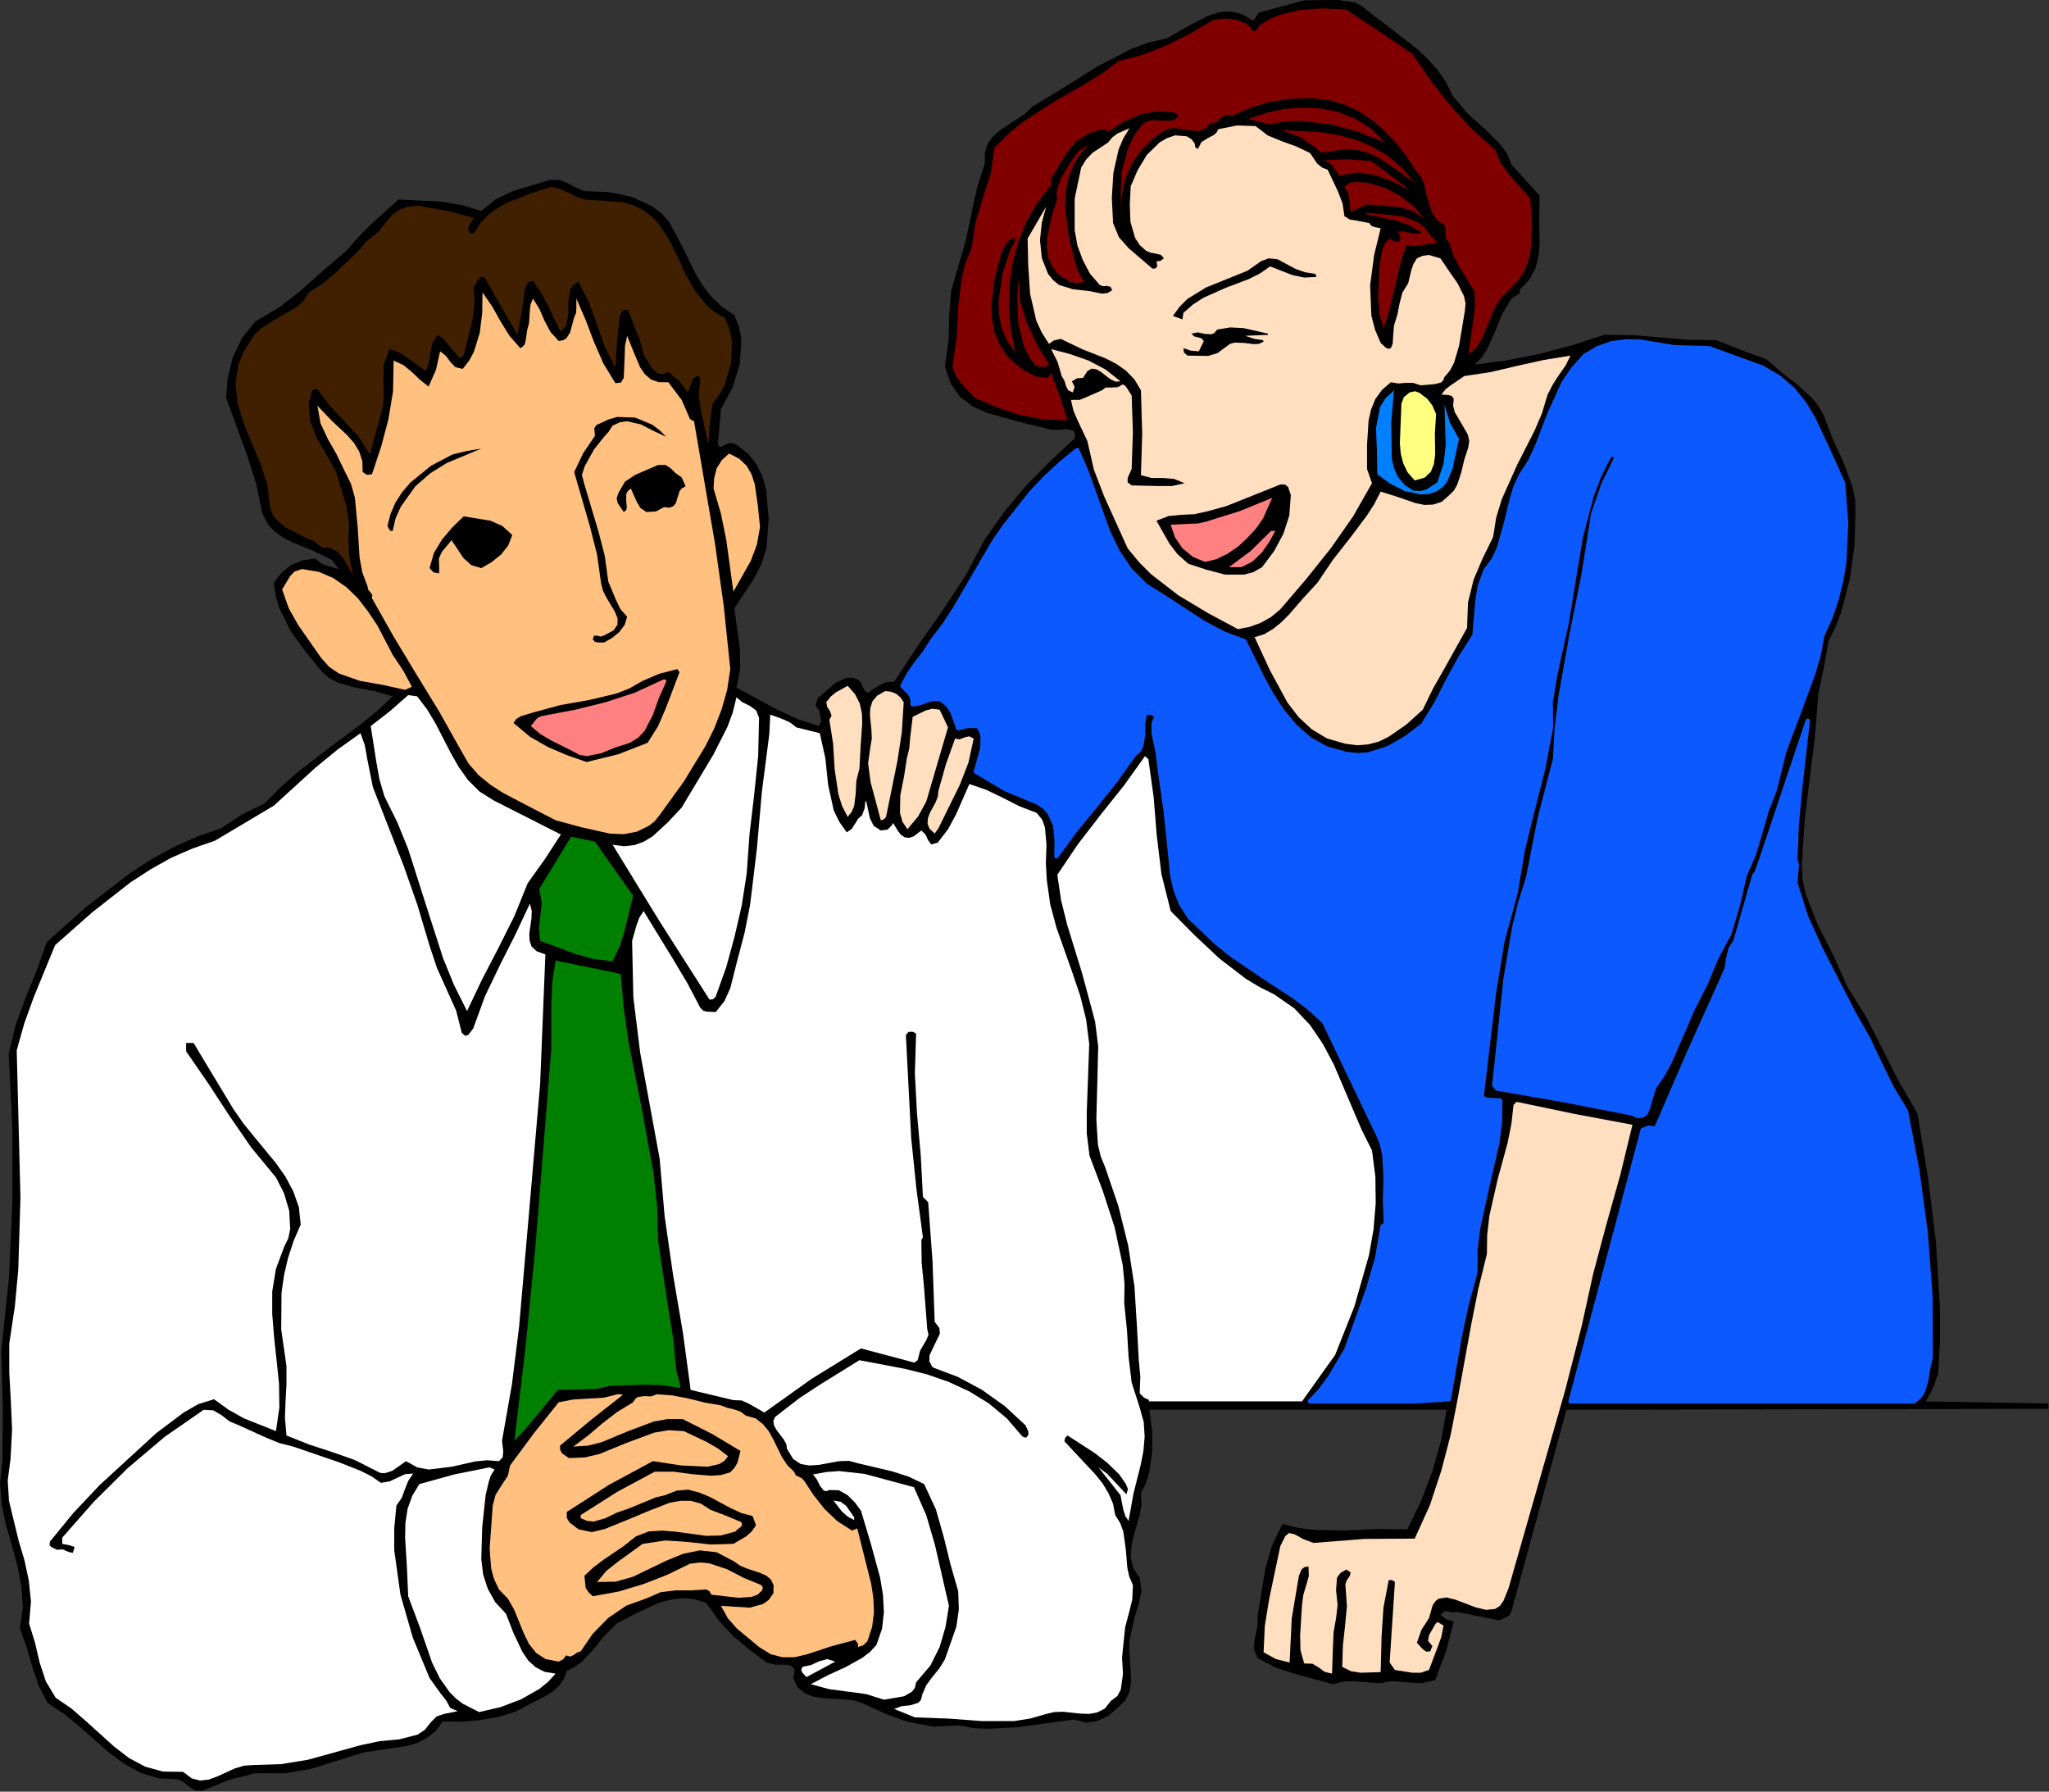
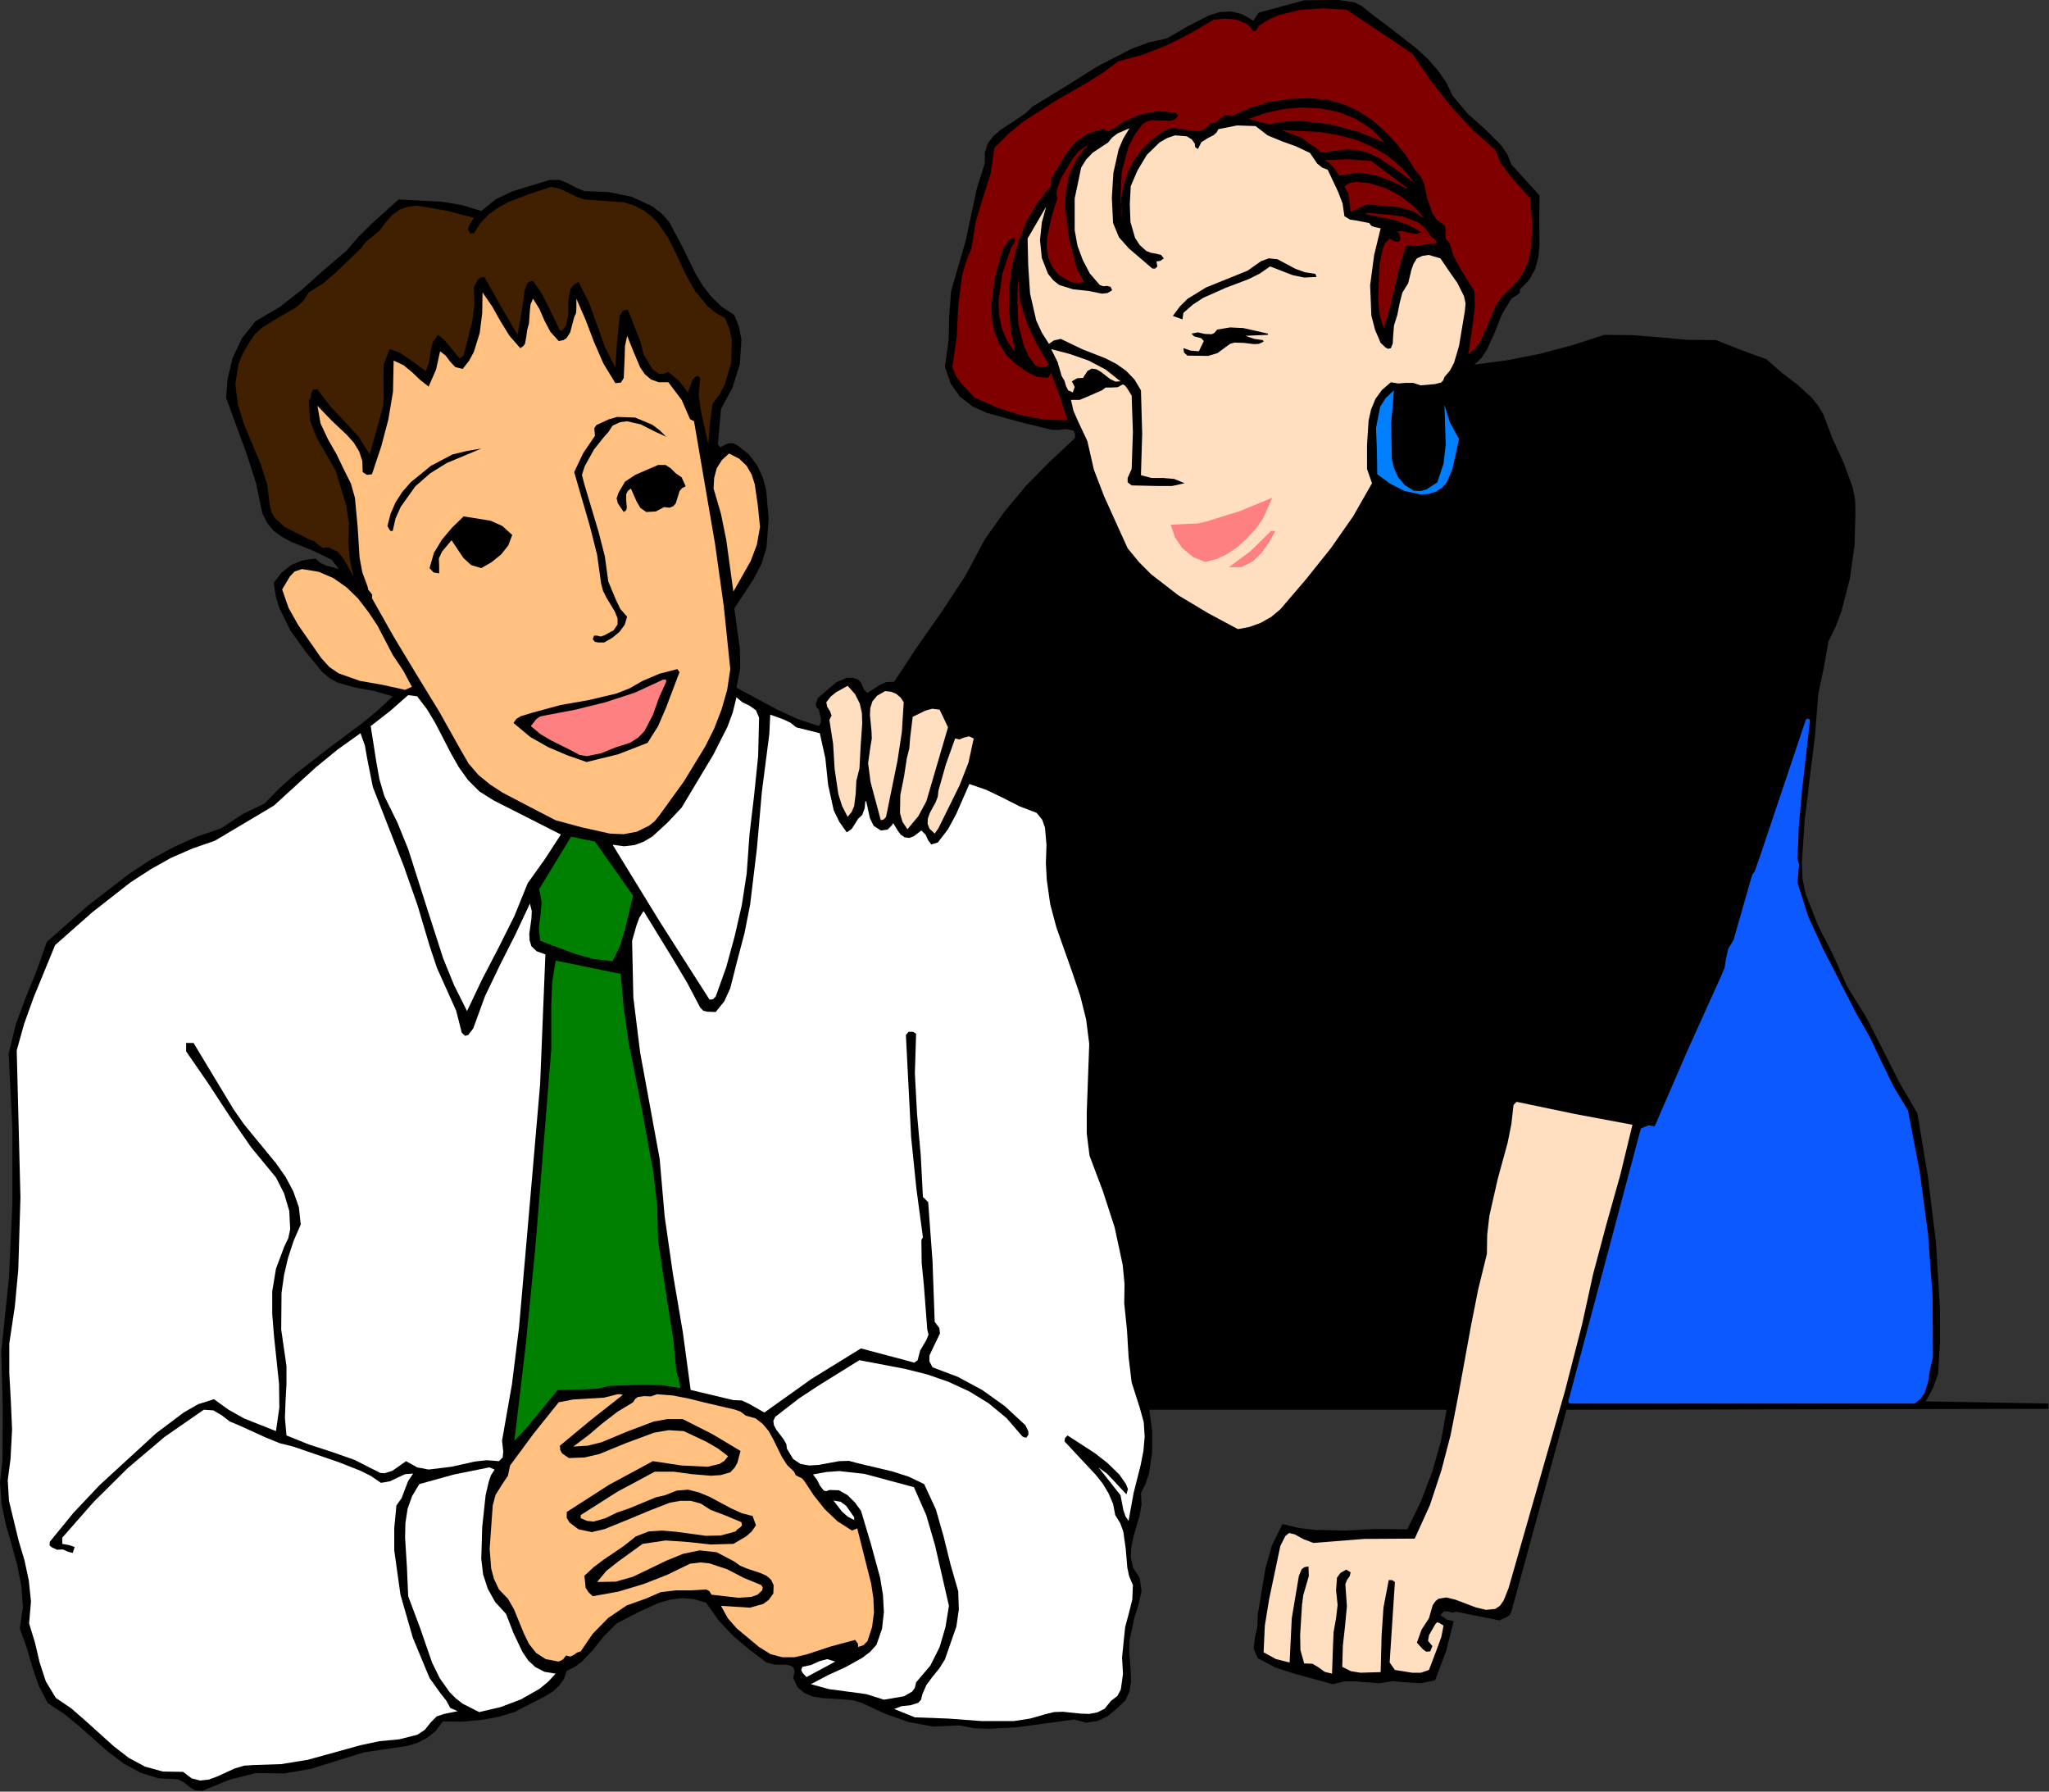
<svg xmlns="http://www.w3.org/2000/svg" xmlns:ns1="http://sodipodi.sourceforge.net/DTD/sodipodi-0.dtd" xmlns:ns2="http://www.inkscape.org/namespaces/inkscape" version="1.0" width="168.046mm" height="146.914mm" id="svg110" ns1:docname="JBIZ037.WMF">
  <rect width="100%" height="100%" fill="#333333" stroke="none" />
  <ns1:namedview pagecolor="#ffffff" bordercolor="#666666" borderopacity="1" objecttolerance="10" gridtolerance="10" guidetolerance="10" ns2:pageopacity="0" ns2:pageshadow="2" ns2:window-width="640" ns2:window-height="480" id="namedview112" />
  <defs id="defs6">
    <clipPath clipPathUnits="userSpaceOnUse" id="clipWmfPath1">
      <path d="M 0,0 L 635.04,0 L 635.04,555.168 L 0,555.168 z" id="path2" />
    </clipPath>
    <pattern id="WMFhbasepattern" patternUnits="userSpaceOnUse" width="6" height="6" x="0" y="0" />
  </defs>
  <path style="fill:#000000;fill-rule:evenodd;fill-opacity:1;stroke:none;" clip-path="url(#clipWmfPath1)" d="  M 424.128,3.552   L 431.616,9.216   L 439.008,14.976   L 442.464,18.144   L 445.536,21.6   L 448.224,25.44   L 450.336,29.76   L 454.944,35.232   L 460.32,40.032   L 465.312,45.024   L 467.232,47.808   L 468.48,50.976   L 477.216,60.576   L 477.12,68.16   L 477.216,75.936   L 476.832,79.776   L 475.872,83.328   L 474.048,86.688   L 471.168,89.664   L 471.072,90.816   L 470.304,91.392   L 468.48,92.544   L 465.504,97.536   L 463.296,103.104   L 460.896,108.384   L 459.264,110.88   L 457.056,112.992   L 467.232,111.648   L 477.408,109.632   L 487.488,106.944   L 497.28,103.776   L 505.92,103.872   L 514.464,104.544   L 523.104,105.312   L 531.936,105.408   L 539.712,108.48   L 547.584,111.36   L 552.288,115.488   L 557.184,119.232   L 561.6,123.264   L 563.52,125.664   L 565.152,128.352   L 568.032,135.936   L 571.488,143.424   L 574.272,151.008   L 575.04,154.944   L 575.136,159.072   L 574.848,169.056   L 573.408,179.328   L 570.816,189.408   L 568.992,194.208   L 566.784,198.72   L 565.344,206.784   L 563.616,215.136   L 562.56,228.48   L 560.928,241.44   L 559.392,254.304   L 558.528,267.264   L 558.72,272.352   L 559.776,277.248   L 563.52,286.752   L 568.32,296.16   L 572.544,305.664   L 578.496,315.264   L 583.584,325.248   L 588.672,335.328   L 594.336,345.024   L 597.6,364.704   L 600.096,385.056   L 601.344,405.6   L 601.344,415.776   L 600.768,425.664   L 599.232,430.08   L 596.928,434.304   L 634.944,434.976   L 634.944,436.608   L 485.568,436.896   L 468.48,499.488   L 467.904,500.544   L 466.944,501.216   L 464.736,502.176   L 451.296,499.488   L 450.24,499.776   L 448.896,499.392   L 447.552,499.392   L 446.496,500.544   L 448.416,501.888   L 450.624,502.464   L 448.224,511.776   L 444.864,520.704   L 440.544,521.664   L 435.936,521.376   L 431.616,520.992   L 427.584,521.664   L 420.384,521.088   L 416.64,521.088   L 413.184,521.952   L 401.184,518.688   L 395.328,516.768   L 389.856,513.888   L 388.608,510.912   L 388.992,507.552   L 389.76,504.096   L 389.856,500.544   L 392.256,486.048   L 394.272,478.944   L 397.536,472.32   L 402.72,473.568   L 407.616,474.144   L 417.024,474.336   L 426.528,473.856   L 436.224,473.952   L 440.448,465.312   L 444,456   L 446.688,446.496   L 448.416,436.896   L 356.256,436.896   L 357.12,443.424   L 357.12,450.144   L 356.16,456.672   L 355.104,459.84   L 353.664,462.72   L 353.856,466.176   L 353.28,469.536   L 351.36,476.16   L 350.688,479.424   L 350.496,482.688   L 351.264,485.952   L 353.28,489.024   L 353.856,493.152   L 352.896,497.28   L 351.648,501.312   L 350.784,505.344   L 350.112,508.416   L 350.016,511.584   L 350.496,518.016   L 350.592,521.184   L 350.112,524.16   L 348.864,526.944   L 346.368,529.344   L 343.392,531.84   L 340.128,533.376   L 336.672,533.856   L 332.928,532.896   L 315.264,535.296   L 306.432,535.776   L 301.92,535.584   L 297.312,534.72   L 289.344,535.104   L 281.568,533.664   L 274.272,531.072   L 267.264,527.808   L 264.48,526.944   L 261.408,526.656   L 254.976,526.272   L 252,525.792   L 249.408,524.736   L 247.296,523.008   L 245.856,520.032   L 246.336,518.016   L 245.952,516.864   L 245.088,516.192   L 243.648,515.904   L 240.288,515.904   L 237.6,515.232   L 232.128,511.104   L 227.232,506.976   L 222.816,502.272   L 218.88,496.704   L 215.04,495.552   L 211.392,495.264   L 207.84,495.744   L 204.288,496.704   L 197.568,499.776   L 191.136,503.136   L 187.2,507.072   L 183.84,511.296   L 180.288,515.04   L 178.176,516.576   L 175.68,517.824   L 174.816,520.32   L 173.28,522.432   L 171.456,524.16   L 169.152,525.6   L 159.456,530.592   L 154.272,532.128   L 148.8,533.088   L 143.232,533.568   L 137.28,533.472   L 135.072,536.448   L 132.384,538.56   L 129.504,540.096   L 126.336,541.056   L 112.8,543.072   L 96.48,548.16   L 88.128,549.6   L 79.2,549.504   L 70.944,551.616   L 62.784,554.976   L 60.48,554.88   L 58.752,553.824   L 57.024,552.384   L 55.2,551.424   L 49.152,551.136   L 43.584,549.408   L 38.496,546.624   L 33.696,543.072   L 24.48,534.912   L 19.776,531.072   L 14.784,527.808   L 12,522.432   L 9.984,516.48   L 8.256,510.528   L 6.144,504.672   L 7.104,498.048   L 6.624,491.52   L 5.376,485.184   L 3.648,478.848   L 1.824,472.512   L 0.48,466.08   L 0,459.456   L 0.768,452.544   L 0.864,436.32   L 0.384,418.944   L 2.784,396   L 3.84,372.96   L 3.84,349.824   L 2.688,326.496   L 4.896,317.472   L 8.064,308.928   L 11.424,300.672   L 14.496,291.936   L 27.072,280.8   L 40.032,270.816   L 46.752,266.4   L 53.76,262.56   L 60.96,259.296   L 68.544,256.704   L 75.072,252.384   L 81.984,249.024   L 86.784,244.128   L 91.776,239.712   L 102.048,231.744   L 112.224,224.16   L 117.12,220.128   L 121.728,215.808   L 116.16,214.176   L 110.304,213.12   L 104.736,211.584   L 102.24,210.24   L 99.936,208.32   L 94.752,201.984   L 90.048,195.456   L 86.592,188.448   L 85.44,184.608   L 84.864,180.576   L 87.264,177.504   L 90.24,175.104   L 93.792,173.664   L 97.728,173.088   L 99.264,174.432   L 101.184,175.296   L 105.024,176.352   L 102.816,173.472   L 96.864,170.592   L 90.432,168   L 87.552,166.464   L 84.864,164.544   L 82.848,162.144   L 81.312,159.072   L 79.392,149.856   L 76.512,140.832   L 70.08,123.264   L 70.56,117.312   L 72.096,110.976   L 74.976,104.832   L 79.2,99.552   L 86.592,95.232   L 93.6,89.76   L 100.32,83.712   L 107.328,77.76   L 111.072,73.44   L 115.104,69.408   L 123.552,61.824   L 136.8,62.496   L 143.136,63.552   L 149.184,65.376   L 153.696,61.728   L 158.976,59.232   L 170.4,55.776   L 173.472,55.776   L 176.064,56.832   L 178.56,58.176   L 181.152,59.232   L 188.544,59.52   L 195.744,60.96   L 202.176,63.936   L 205.056,66.144   L 207.456,68.832   L 211.68,76.8   L 215.52,84.672   L 217.824,88.512   L 220.512,91.968   L 223.68,95.04   L 227.616,97.632   L 229.056,101.28   L 229.824,105.12   L 229.344,112.8   L 227.04,120.192   L 223.488,126.72   L 222.528,137.664   L 223.2,138.624   L 225.792,137.376   L 227.232,137.376   L 228.48,137.952   L 232.032,140.736   L 234.624,144.096   L 236.448,147.936   L 237.504,151.968   L 238.272,160.8   L 237.6,169.632   L 236.064,174.72   L 233.568,179.52   L 227.616,188.544   L 229.344,201.024   L 229.44,207.168   L 228.288,213.12   L 240.768,219.84   L 247.2,222.816   L 253.824,225.024   L 254.496,223.776   L 254.4,222.528   L 253.824,219.936   L 253.056,219.168   L 252.864,218.208   L 253.536,216.288   L 259.2,211.488   L 262.464,210.048   L 264.288,210.048   L 266.016,210.624   L 266.88,211.584   L 267.36,212.736   L 267.936,213.888   L 268.896,214.752   L 272.736,212.256   L 274.656,211.392   L 277.152,211.296   L 284.448,200.256   L 292.032,189.408   L 299.232,178.464   L 305.28,167.136   L 311.328,158.592   L 317.952,150.624   L 325.344,143.136   L 333.216,135.744   L 333.216,134.304   L 332.64,133.44   L 330.624,132.96   L 327.936,133.248   L 325.824,133.152   L 316.032,130.752   L 305.952,127.968   L 301.44,125.952   L 297.6,122.976   L 294.72,118.944   L 292.896,113.664   L 294.048,105.408   L 294.24,97.728   L 294.816,90.24   L 297.024,82.56   L 299.328,74.688   L 301.056,66.528   L 302.784,58.464   L 305.28,50.592   L 305.28,47.328   L 306.144,44.544   L 307.872,42.24   L 310.176,40.224   L 315.456,36.768   L 317.952,35.04   L 320.064,33.024   L 330.144,26.88   L 340.224,20.544   L 350.688,15.168   L 356.064,13.152   L 361.728,11.904   L 367.968,8.256   L 374.688,4.8   L 378.144,3.744   L 381.6,3.552   L 385.056,4.416   L 388.512,6.432   L 390.144,3.936   L 404.256,0.096   L 414.912,0   L 420,0.768   L 422.208,1.92   L 424.128,3.552  z " id="path8" />
  <path style="fill:#800000;fill-rule:evenodd;fill-opacity:1;stroke:none;" clip-path="url(#clipWmfPath1)" d="  M 437.856,16.704   L 443.424,24.864   L 449.472,32.64   L 456.192,39.936   L 463.488,46.464   L 465.216,50.592   L 468,54.336   L 474.336,61.536   L 474.912,69.216   L 474.624,76.8   L 473.856,80.448   L 472.512,83.904   L 470.496,87.072   L 467.616,89.952   L 465.408,92.16   L 463.68,94.656   L 461.376,100.128   L 459.072,105.504   L 457.44,107.904   L 455.136,109.824   L 456.576,99.936   L 457.152,94.848   L 457.056,90.336   L 452.544,83.04   L 450.528,79.296   L 449.28,75.264   L 448.224,74.112   L 448.032,72.768   L 448.128,71.328   L 447.744,69.792   L 445.44,68.16   L 444,66.144   L 442.464,61.632   L 441.408,56.928   L 440.448,54.816   L 438.816,52.896   L 436.032,48.48   L 432.768,44.352   L 429.216,40.608   L 425.376,37.248   L 421.152,34.464   L 416.64,32.352   L 411.744,31.008   L 406.464,30.432   L 400.032,30.624   L 393.6,31.584   L 387.552,33.408   L 381.888,35.904   L 379.872,35.616   L 378.336,36.672   L 376.992,37.92   L 375.168,38.208   L 373.632,39.936   L 371.808,40.608   L 367.968,40.32   L 363.936,39.648   L 362.016,39.936   L 360.096,40.992   L 356.832,43.488   L 353.856,46.464   L 351.456,49.728   L 349.632,53.28   L 348.384,57.12   L 347.616,61.056   L 347.52,64.992   L 348,68.832   L 347.328,61.248   L 347.712,53.184   L 349.824,45.408   L 351.648,41.856   L 353.952,38.688   L 355.296,37.728   L 356.832,37.248   L 359.904,37.344   L 362.88,37.44   L 364.224,36.96   L 365.184,35.904   L 364.512,34.944   L 359.04,34.464   L 353.664,35.424   L 348.48,37.632   L 343.68,40.704   L 342.144,40.032   L 340.704,40.32   L 337.344,41.376   L 333.504,43.872   L 330.624,47.424   L 325.824,55.392   L 325.824,57.408   L 321.6,62.784   L 318.144,68.736   L 315.648,75.072   L 313.824,81.696   L 312.864,88.608   L 312.768,95.52   L 313.344,102.432   L 314.688,109.152   L 312.192,105.696   L 310.56,101.856   L 309.696,97.728   L 309.504,93.312   L 310.752,84.672   L 313.344,76.896   L 314.4,75.264   L 314.688,74.496   L 314.4,73.632   L 313.056,74.208   L 312,75.36   L 310.464,78.144   L 308.352,86.112   L 307.296,94.56   L 307.488,98.784   L 308.256,102.816   L 309.792,106.656   L 312.096,110.208   L 314.976,112.896   L 318.048,115.104   L 321.312,116.736   L 324.864,117.12   L 325.824,115.488   L 328.512,122.784   L 330.912,130.272   L 323.328,129.984   L 315.936,128.544   L 308.928,126.24   L 302.112,123.264   L 297.984,118.848   L 296.256,116.448   L 295.2,113.664   L 296.544,104.544   L 297.024,94.944   L 298.176,85.536   L 299.424,81.12   L 301.152,76.896   L 302.4,68.832   L 304.704,61.248   L 307.104,53.664   L 308.256,45.792   L 312.48,41.568   L 316.992,37.824   L 326.784,31.488   L 336.96,25.632   L 341.952,22.464   L 346.656,19.008   L 354.432,16.896   L 361.92,13.92   L 369.12,10.272   L 376.128,6.144   L 379.68,5.76   L 383.136,6.048   L 386.208,7.296   L 387.552,8.352   L 388.512,9.696   L 389.184,9.6   L 389.568,9.12   L 390.144,8.064   L 393.12,6.144   L 396.288,4.704   L 402.912,3.072   L 410.112,2.592   L 417.312,2.976   L 427.584,9.792   L 437.856,16.704  z " id="path10" />
  <path style="fill:#800000;fill-rule:evenodd;fill-opacity:1;stroke:none;" clip-path="url(#clipWmfPath1)" d="  M 429.216,44.16   L 421.152,40.896   L 412.224,38.496   L 402.816,37.44   L 398.112,37.728   L 393.312,38.496   L 386.88,36.864   L 392.256,35.04   L 397.824,33.792   L 403.584,33.312   L 409.344,33.6   L 415.008,34.752   L 420.288,36.864   L 425.088,39.936   L 429.216,44.16  z " id="path12" />
  <path style="fill:#ffdfbf;fill-rule:evenodd;fill-opacity:1;stroke:none;" clip-path="url(#clipWmfPath1)" d="  M 389.184,39.072   L 392.928,41.952   L 397.344,43.776   L 401.856,45.408   L 406.08,47.424   L 408.288,50.688   L 409.824,51.936   L 411.552,52.608   L 414.816,59.52   L 416.16,63.072   L 416.736,67.008   L 418.464,68.064   L 420.48,68.352   L 424.416,69.12   L 425.088,69.984   L 426.048,70.368   L 427.968,70.752   L 425.952,79.008   L 424.704,88.416   L 425.088,97.824   L 426.24,102.24   L 427.968,106.272   L 429.504,107.712   L 430.272,108.096   L 431.136,107.904   L 431.712,106.464   L 431.808,104.544   L 432.096,100.896   L 433.152,97.536   L 433.824,94.08   L 434.688,90.72   L 436.512,87.744   L 437.472,83.712   L 438.144,81.792   L 439.2,80.064   L 440.928,79.296   L 442.848,79.008   L 446.496,80.064   L 449.088,83.904   L 451.776,87.744   L 453.792,91.776   L 454.272,93.984   L 454.08,96.288   L 452.256,107.232   L 450.72,112.416   L 449.472,114.816   L 447.744,116.832   L 447.36,117.888   L 446.688,118.56   L 444.768,119.04   L 440.352,119.424   L 438.048,118.656   L 435.744,118.656   L 433.44,118.848   L 431.136,118.464   L 428.352,120.864   L 426.336,123.648   L 424.992,126.912   L 424.224,130.368   L 423.744,137.856   L 423.744,145.344   L 425.28,149.76   L 419.424,160.032   L 412.512,169.92   L 404.832,179.52   L 396.864,188.832   L 393.984,191.232   L 390.72,193.056   L 387.264,194.304   L 383.712,194.976   L 374.4,189.984   L 365.28,184.512   L 356.832,177.984   L 353.088,174.24   L 349.536,169.92   L 342.24,153.792   L 339.072,145.536   L 337.056,136.704   L 334.08,130.368   L 332.736,127.296   L 331.968,123.936   L 334.656,123.936   L 336.96,122.976   L 341.568,120.96   L 342.72,120.096   L 344.448,120.096   L 346.464,120   L 348,119.136   L 348.672,119.424   L 349.344,120.288   L 350.784,122.592   L 351.168,133.92   L 350.784,145.344   L 349.536,148.128   L 349.536,149.472   L 350.784,150.432   L 359.04,150.624   L 363.264,150.624   L 367.2,149.76   L 363.936,148.416   L 360.48,148.128   L 356.928,148.128   L 353.664,147.264   L 354.048,134.4   L 353.664,120.96   L 351.648,117.6   L 349.056,114.912   L 346.08,112.8   L 342.72,111.072   L 335.616,108.288   L 328.8,105.024   L 326.688,105.504   L 325.152,106.56   L 322.944,103.104   L 321.216,99.36   L 319.296,91.008   L 318.72,82.272   L 318.528,73.92   L 324.288,64.032   L 322.944,68.928   L 322.368,74.4   L 322.944,79.968   L 324.864,84.864   L 326.496,86.88   L 328.32,88.32   L 332.64,89.664   L 337.248,90.144   L 341.568,91.008   L 343.296,90.816   L 344.736,89.952   L 344.256,88.896   L 343.2,88.608   L 341.952,88.704   L 340.896,88.32   L 337.824,84.768   L 335.616,80.544   L 333.984,76.128   L 333.12,71.328   L 333.12,61.536   L 335.136,51.936   L 336.672,49.44   L 338.688,47.328   L 343.488,44.16   L 344.736,42.624   L 346.368,41.376   L 350.112,39.744   L 348.192,42.912   L 346.752,46.272   L 345.12,53.568   L 344.64,61.344   L 345.024,69.12   L 346.848,73.536   L 349.92,76.992   L 357.216,83.232   L 358.08,83.232   L 358.752,82.56   L 358.464,81.024   L 359.712,80.832   L 360.768,80.064   L 359.904,79.008   L 358.368,78.624   L 356.736,78.336   L 355.296,77.76   L 353.28,75.936   L 351.84,73.728   L 350.4,68.736   L 350.208,63.264   L 350.496,57.696   L 352.608,52.8   L 355.488,48   L 359.424,44.16   L 361.728,42.816   L 364.224,41.952   L 367.872,42.24   L 369.408,43.2   L 370.368,44.544   L 370.464,45.6   L 371.328,46.176   L 372.384,44.064   L 374.208,42.912   L 376.224,41.856   L 377.088,41.088   L 377.664,40.032   L 383.424,38.88   L 389.184,39.072  z " id="path14" />
  <path style="fill:#800000;fill-rule:evenodd;fill-opacity:1;stroke:none;" clip-path="url(#clipWmfPath1)" d="  M 438.528,56.736   L 433.152,52.8   L 427.488,48.96   L 424.416,47.52   L 421.056,46.56   L 417.504,46.272   L 413.568,46.752   L 410.496,47.232   L 409.152,47.136   L 408.384,46.176   L 403.104,42.528   L 397.152,40.32   L 409.056,40.896   L 414.816,41.856   L 420.288,43.296   L 425.472,45.504   L 430.272,48.384   L 434.688,52.128   L 438.528,56.736  z " id="path16" />
  <path style="fill:#800000;fill-rule:evenodd;fill-opacity:1;stroke:none;" clip-path="url(#clipWmfPath1)" d="  M 336.768,46.176   L 336.384,45.792   L 333.408,49.92   L 331.392,54.336   L 330.432,59.136   L 330.144,64.032   L 331.392,74.016   L 333.888,83.52   L 336.096,87.36   L 333.888,87.744   L 331.776,87.36   L 328.128,85.152   L 326.112,82.656   L 324.96,79.872   L 324.48,76.8   L 324.576,73.632   L 325.92,67.296   L 327.744,61.536   L 327.456,60   L 327.744,58.464   L 328.8,55.392   L 332.352,49.44   L 334.464,46.752   L 337.344,44.832   L 336.864,45.408   L 336.768,46.176  z " id="path18" />
  <path style="fill:#800000;fill-rule:evenodd;fill-opacity:1;stroke:none;" clip-path="url(#clipWmfPath1)" d="  M 425.088,49.92   L 436.224,58.272   L 436.224,58.56   L 431.424,56.16   L 426.24,54.24   L 420.864,53.472   L 415.2,54.432   L 413.28,51.744   L 412.128,50.592   L 410.688,49.632   L 417.888,49.344   L 425.088,49.92  z " id="path20" />
  <path style="fill:#800000;fill-rule:evenodd;fill-opacity:1;stroke:none;" clip-path="url(#clipWmfPath1)" d="  M 441.696,67.872   L 438.336,65.568   L 433.92,64.224   L 423.744,63.36   L 418.656,65.664   L 418.176,61.536   L 417.792,59.616   L 416.736,57.888   L 418.176,56.736   L 420.192,56.352   L 424.416,56.736   L 429.408,58.272   L 434.016,60.672   L 438.24,63.936   L 441.696,67.872  z " id="path22" />
  <path style="fill:#402000;fill-rule:evenodd;fill-opacity:1;stroke:none;" clip-path="url(#clipWmfPath1)" d="  M 181.152,61.824   L 193.344,62.688   L 196.704,63.744   L 199.488,65.184   L 201.888,67.008   L 203.904,69.024   L 207.168,73.824   L 209.856,79.2   L 212.448,84.864   L 215.424,90.144   L 219.36,94.944   L 221.856,96.96   L 224.736,98.592   L 226.08,101.856   L 226.848,105.312   L 226.656,112.416   L 224.64,119.232   L 223.008,122.304   L 220.896,125.088   L 220.032,131.328   L 219.552,137.664   L 217.344,127.68   L 216.576,122.496   L 217.056,117.12   L 216.48,116.544   L 215.808,116.64   L 214.752,117.504   L 213.216,121.632   L 210.528,118.08   L 207.168,115.296   L 205.632,115.872   L 204.288,115.872   L 202.272,114.432   L 199.488,109.824   L 198.624,106.176   L 197.28,102.72   L 194.688,96.096   L 193.728,96   L 192.96,96.384   L 192.096,97.92   L 191.232,106.368   L 190.752,113.952   L 187.488,107.52   L 185.088,100.704   L 182.592,93.888   L 179.328,87.36   L 177.792,88.32   L 176.832,89.568   L 176.16,93.12   L 176.16,97.248   L 175.488,100.896   L 174.624,101.952   L 174.24,102.432   L 173.568,102.432   L 169.728,94.464   L 167.712,90.624   L 165.216,87.072   L 164.16,87.264   L 163.392,87.936   L 162.624,89.952   L 161.664,96.96   L 160.416,103.776   L 155.232,94.848   L 150.144,85.824   L 148.896,86.016   L 148.032,86.784   L 146.88,88.992   L 147.072,94.176   L 146.4,99.552   L 143.712,110.208   L 142.464,111.072   L 139.296,107.232   L 137.664,105.312   L 135.744,103.776   L 134.112,106.08   L 133.44,109.056   L 133.056,112.128   L 132,115.008   L 126.528,111.072   L 123.84,109.248   L 120.768,108.192   L 118.944,112.992   L 118.848,118.08   L 118.944,123.264   L 118.752,125.856   L 118.08,128.352   L 114.624,140.832   L 111.168,135.36   L 106.752,130.56   L 102.336,125.856   L 98.4,120.672   L 96.96,120.768   L 96.48,121.824   L 96.384,123.168   L 95.712,124.224   L 96.096,130.368   L 98.208,135.744   L 104.064,145.92   L 107.328,156.672   L 108.192,162.24   L 108,167.808   L 108.384,173.088   L 109.536,178.56   L 106.56,173.28   L 104.64,170.976   L 101.856,169.632   L 100.128,169.824   L 98.688,168.864   L 97.344,167.616   L 95.712,167.136   L 88.224,163.296   L 85.248,160.608   L 84.192,158.784   L 83.616,156.576   L 82.848,150.24   L 80.832,143.904   L 75.648,131.52   L 73.728,125.28   L 72.96,119.04   L 73.92,112.8   L 75.264,109.536   L 77.184,106.272   L 79.008,103.584   L 81.312,101.472   L 86.496,98.304   L 91.68,95.328   L 93.984,93.312   L 95.712,90.624   L 100.128,87.84   L 104.064,84.48   L 111.744,77.088   L 113.376,74.976   L 115.488,73.248   L 117.696,71.424   L 119.424,69.12   L 121.44,66.72   L 123.84,64.992   L 126.528,64.032   L 129.312,63.744   L 138.336,65.28   L 146.88,67.488   L 145.44,69.888   L 145.056,71.04   L 145.728,72.288   L 146.88,72.288   L 148.992,69.024   L 151.488,66.432   L 154.368,64.416   L 157.44,62.688   L 164.16,60.096   L 170.88,57.888   L 173.664,58.56   L 176.16,59.712   L 178.656,60.96   L 181.152,61.824  z " id="path24" />
  <path style="fill:#800000;fill-rule:evenodd;fill-opacity:1;stroke:none;" clip-path="url(#clipWmfPath1)" d="  M 443.616,73.344   L 444.576,74.016   L 445.536,75.264   L 440.64,75.936   L 438.24,76.32   L 435.936,75.936   L 433.92,82.272   L 432.384,88.896   L 430.848,95.424   L 428.928,101.76   L 427.584,97.248   L 427.2,92.352   L 427.584,82.272   L 428.448,77.664   L 429.216,75.552   L 430.752,73.92   L 432,74.688   L 433.344,74.976   L 433.92,74.496   L 434.112,73.728   L 433.728,72.288   L 433.056,71.808   L 434.592,71.616   L 436.608,72.096   L 438.816,72.48   L 440.736,72.096   L 436.8,69.792   L 432.384,68.256   L 423.168,66.336   L 423.744,65.952   L 429.312,66.432   L 434.88,67.104   L 439.872,69.024   L 441.888,70.848   L 443.616,73.344  z " id="path26" />
  <path style="fill:#000000;fill-rule:evenodd;fill-opacity:1;stroke:none;" clip-path="url(#clipWmfPath1)" d="  M 407.712,84.864   L 408.096,85.824   L 404.256,86.016   L 400.608,85.248   L 393.696,82.56   L 390.528,84.768   L 387.072,86.496   L 379.968,89.184   L 373.056,92.256   L 369.792,94.368   L 366.816,96.96   L 366.528,98.976   L 363.552,97.92   L 365.664,95.04   L 368.064,92.64   L 373.824,89.088   L 386.688,83.904   L 390.912,80.928   L 393.312,80.064   L 396,80.352   L 401.568,83.328   L 404.544,84.384   L 407.712,84.864  z " id="path28" />
  <path style="fill:#800000;fill-rule:evenodd;fill-opacity:1;stroke:none;" clip-path="url(#clipWmfPath1)" d="  M 325.152,112.992   L 324.384,113.568   L 323.232,113.76   L 321.024,113.376   L 318.912,110.496   L 317.376,107.232   L 315.648,100.416   L 315.36,93.312   L 315.552,86.208   L 316.32,93.6   L 318.432,100.416   L 321.504,106.848   L 325.152,112.992  z " id="path30" />
  <path style="fill:#ffc080;fill-rule:evenodd;fill-opacity:1;stroke:none;" clip-path="url(#clipWmfPath1)" d="  M 161.28,107.904   L 162.144,107.328   L 162.72,106.56   L 163.104,104.544   L 163.392,102.336   L 163.968,100.224   L 164.256,96.192   L 164.448,94.368   L 165.216,92.544   L 167.232,95.808   L 168.768,99.36   L 170.592,102.816   L 173.184,105.696   L 174.624,105.408   L 175.584,104.832   L 176.736,103.008   L 177.984,98.304   L 178.56,97.056   L 178.656,95.52   L 178.656,92.544   L 181.536,99.168   L 184.128,105.984   L 187.008,112.608   L 190.752,118.752   L 192.48,118.56   L 193.344,117.12   L 193.632,110.592   L 193.728,107.232   L 194.4,104.064   L 196.32,108.864   L 198.432,113.856   L 199.872,115.968   L 201.792,117.6   L 204.192,118.464   L 207.168,118.464   L 211.296,123.936   L 213.888,129.888   L 215.136,130.56   L 221.664,168.672   L 224.352,187.872   L 226.368,207.36   L 225.408,213.792   L 223.68,219.84   L 221.376,225.792   L 218.592,231.36   L 211.968,242.208   L 204.48,252.576   L 202.944,254.496   L 201.12,255.936   L 197.376,257.76   L 193.344,258.528   L 189.024,258.336   L 180.384,256.416   L 172.224,254.208   L 164.064,249.984   L 155.808,245.664   L 151.968,243.168   L 148.32,240.192   L 145.248,236.64   L 142.752,232.32   L 136.128,220.512   L 129.024,208.896   L 122.016,197.28   L 115.296,185.376   L 115.392,184.32   L 114.816,183.552   L 114.144,182.784   L 113.952,181.824   L 112.32,177.408   L 111.456,172.8   L 110.88,163.488   L 110.016,154.272   L 108.768,149.856   L 106.656,145.632   L 104.352,140.832   L 101.664,136.128   L 99.36,131.232   L 98.4,125.76   L 102.816,130.368   L 107.616,134.88   L 109.728,137.28   L 111.36,139.968   L 112.32,142.944   L 112.416,146.304   L 113.76,147.168   L 115.296,146.976   L 118.176,138.336   L 120.384,129.984   L 121.824,121.344   L 122.016,111.744   L 125.088,113.184   L 127.68,115.296   L 130.176,117.696   L 132.864,119.808   L 135.168,114.528   L 136.416,108.864   L 138.144,110.208   L 139.584,112.128   L 141.12,113.76   L 143.424,114.336   L 145.44,111.744   L 146.88,109.056   L 148.704,103.2   L 149.472,97.056   L 149.568,90.624   L 152.544,94.944   L 155.136,99.552   L 157.92,104.064   L 161.28,107.904  z " id="path32" />
  <path style="fill:#000000;fill-rule:evenodd;fill-opacity:1;stroke:none;" clip-path="url(#clipWmfPath1)" d="  M 393.024,103.776   L 386.016,104.064   L 388.8,105.024   L 391.488,105.408   L 391.68,105.888   L 390.24,106.56   L 388.704,106.656   L 385.632,106.272   L 382.656,106.176   L 381.312,106.56   L 379.968,107.52   L 377.376,109.44   L 374.496,110.304   L 368.064,110.208   L 367.008,109.248   L 366.816,107.904   L 369.12,108.672   L 371.616,108.864   L 373.152,105.696   L 372.384,104.832   L 371.328,104.544   L 370.176,104.256   L 369.312,103.392   L 371.328,103.008   L 373.44,103.488   L 375.552,103.584   L 376.416,103.2   L 377.28,102.144   L 381.312,101.472   L 385.344,101.664   L 393.024,103.392   L 393.024,103.776  z " id="path34" />
-   <path style="fill:#0c5aff;fill-rule:evenodd;fill-opacity:1;stroke:#0c5aff;stroke-width:1.344px;stroke-linecap:round;stroke-linejoin:round;stroke-miterlimit:4;stroke-dasharray:none;stroke-opacity:1;" clip-path="url(#clipWmfPath1)" d="  M 529.728,107.904   L 546.336,113.952   L 551.52,117.024   L 555.84,120.768   L 559.296,125.088   L 562.08,129.696   L 566.784,139.776   L 571.296,149.76   L 572.256,162.048   L 571.68,174.048   L 570.72,180   L 569.28,185.76   L 567.36,191.424   L 564.864,196.896   L 563.712,203.136   L 561.888,209.184   L 557.568,220.896   L 553.152,232.608   L 550.08,244.896   L 547.584,251.328   L 545.664,258.048   L 543.648,264.768   L 540.864,271.104   L 538.752,280.224   L 536.064,289.344   L 532.032,296.832   L 528.768,304.704   L 524.64,312.768   L 521.088,321.024   L 517.536,329.184   L 515.328,333.216   L 512.736,336.96   L 511.776,340.032   L 510.816,343.488   L 510.144,344.928   L 509.184,345.696   L 507.744,345.888   L 505.728,345.024   L 484.992,340.992   L 464.064,337.344   L 463.2,336.288   L 466.656,303.552   L 469.344,287.52   L 471.264,279.648   L 473.664,272.064   L 477.312,253.44   L 482.016,235.296   L 482.592,225.504   L 483.744,215.808   L 487.104,196.896   L 490.848,178.176   L 493.824,159.36   L 496.992,150.144   L 501.216,141.504   L 500.064,140.928   L 498.912,141.12   L 495.84,147.168   L 493.44,153.408   L 489.984,166.464   L 485.568,193.344   L 482.016,209.376   L 480.672,217.536   L 480.768,225.408   L 478.272,238.464   L 475.104,250.848   L 472.032,263.328   L 469.824,276.576   L 465.696,291.744   L 463.104,307.488   L 459.264,339.936   L 460.512,340.8   L 462.048,340.896   L 465.024,341.088   L 464.928,347.904   L 464.064,354.432   L 461.088,367.392   L 458.208,380.448   L 457.344,387.264   L 457.344,394.272   L 454.656,404.064   L 452.544,413.856   L 449.088,433.632   L 438.72,434.304   L 427.872,434.304   L 406.08,434.304   L 409.344,430.752   L 412.32,426.72   L 417.312,418.272   L 424.032,399.648   L 426.816,390.144   L 428.544,380.16   L 429.6,379.296   L 429.312,372.096   L 429.504,364.896   L 429.12,357.888   L 428.352,354.432   L 426.912,351.072   L 410.4,316.608   L 405.888,312.48   L 401.088,308.832   L 391.392,302.496   L 381.792,295.968   L 377.088,292.224   L 372.48,287.808   L 368.736,284.256   L 366.144,280.224   L 364.416,275.904   L 363.36,271.2   L 362.4,261.408   L 361.344,251.52   L 359.616,239.232   L 358.848,233.088   L 357.6,227.232   L 357.6,224.352   L 357.984,223.104   L 358.752,222.144   L 357.12,220.896   L 354.912,220.896   L 354.336,224.256   L 354.336,227.712   L 353.76,231.168   L 352.896,232.704   L 351.456,233.952   L 345.888,241.824   L 339.648,249.6   L 333.312,257.376   L 327.456,265.344   L 327.552,260.448   L 327.072,255.744   L 325.248,251.808   L 323.808,250.176   L 321.696,248.736   L 311.712,244.608   L 302.496,239.136   L 304.512,231.84   L 304.608,228.192   L 304.128,226.56   L 303.168,225.024   L 300,224.928   L 297.024,225.696   L 295.2,220.608   L 293.76,218.4   L 291.552,216.672   L 289.248,216.576   L 287.136,217.152   L 285.12,217.92   L 282.912,218.304   L 282.816,216.48   L 282.144,215.04   L 279.744,212.544   L 281.568,209.088   L 283.968,205.632   L 286.656,202.176   L 289.056,198.432   L 292.704,193.632   L 295.968,188.64   L 302.016,178.272   L 308.064,167.904   L 311.52,162.912   L 315.264,158.208   L 319.488,152.832   L 324,148.032   L 328.8,143.616   L 333.888,139.488   L 336.576,145.632   L 338.88,151.968   L 343.488,164.832   L 346.464,170.976   L 350.208,176.544   L 355.104,181.44   L 361.344,185.376   L 373.152,193.056   L 379.296,196.32   L 385.728,198.72   L 391.104,209.664   L 394.08,215.136   L 397.44,220.32   L 401.376,225.024   L 405.888,229.056   L 411.168,231.936   L 417.312,233.664   L 420.96,234.048   L 424.32,233.76   L 430.368,231.84   L 435.84,228.672   L 441.024,224.736   L 445.248,217.92   L 448.896,210.72   L 452.736,203.712   L 457.056,196.896   L 457.92,186.528   L 458.688,181.632   L 460.512,176.736   L 463.008,173.376   L 464.64,169.824   L 466.752,162.336   L 468.576,154.848   L 469.728,151.008   L 471.456,147.264   L 474.336,142.848   L 476.544,138.048   L 480.288,128.256   L 484.608,118.752   L 487.584,114.336   L 491.328,110.208   L 495.264,107.904   L 499.584,106.368   L 504.096,105.792   L 508.512,105.888   L 518.976,107.616   L 529.728,107.904  z " id="path36" />
  <path style="fill:#ffdfbf;fill-rule:evenodd;fill-opacity:1;stroke:none;" clip-path="url(#clipWmfPath1)" d="  M 347.328,118.176   L 345.792,118.272   L 344.16,117.504   L 341.184,115.2   L 339.84,114.432   L 338.4,114.24   L 337.056,115.008   L 335.712,117.12   L 333.888,117.216   L 332.256,118.176   L 333.12,119.904   L 332.544,121.632   L 331.104,120.96   L 330.432,119.616   L 329.952,117.984   L 329.088,116.544   L 327.84,112.224   L 325.824,108.192   L 331.68,109.728   L 337.44,111.744   L 342.72,114.528   L 347.328,118.176  z " id="path38" />
-   <path style="fill:#ffdfbf;fill-rule:evenodd;fill-opacity:1;stroke:none;" clip-path="url(#clipWmfPath1)" d="  M 479.712,122.304   L 477.984,128.064   L 475.68,133.44   L 470.304,144   L 465.504,154.752   L 463.776,160.416   L 462.816,166.464   L 459.552,173.088   L 456.768,179.712   L 455.04,186.72   L 454.752,194.592   L 447.744,207.168   L 444.192,213.408   L 441.024,219.936   L 435.936,224.544   L 430.368,228.384   L 427.392,229.824   L 424.128,230.688   L 420.672,230.976   L 417.024,230.496   L 411.36,228.864   L 406.56,225.984   L 402.528,222.24   L 399.072,217.728   L 393.6,207.648   L 388.896,197.472   L 391.968,196.512   L 394.656,194.88   L 397.152,192.864   L 399.552,190.464   L 403.968,185.376   L 408.384,180.576   L 413.184,173.472   L 418.464,166.752   L 423.648,159.84   L 425.952,156.288   L 427.968,152.352   L 433.152,153.984   L 438.72,155.904   L 441.504,156.48   L 444.192,156.384   L 446.88,155.52   L 449.28,153.408   L 450.72,151.968   L 451.68,150.24   L 452.928,146.496   L 453.888,142.464   L 455.136,138.624   L 455.424,136.512   L 454.944,134.592   L 452.928,131.136   L 450.912,127.68   L 450.432,125.76   L 450.624,123.552   L 449.952,122.688   L 448.896,122.4   L 446.784,122.304   L 448.128,120.576   L 449.952,119.232   L 453.888,116.544   L 462.144,115.296   L 470.304,113.376   L 478.56,111.552   L 486.816,110.208   L 485.28,113.28   L 483.264,116.16   L 481.344,119.136   L 479.712,122.304  z " id="path40" />
  <path style="fill:#0080ff;fill-rule:evenodd;fill-opacity:1;stroke:none;" clip-path="url(#clipWmfPath1)" d="  M 431.424,142.176   L 432.096,145.056   L 433.344,147.84   L 435.456,150.336   L 438.144,152.064   L 440.352,152.16   L 442.176,151.68   L 445.536,149.472   L 447.456,143.712   L 448.128,137.76   L 447.744,125.472   L 449.472,131.04   L 452.256,136.032   L 450.24,145.248   L 448.512,149.376   L 447.168,151.008   L 445.152,152.352   L 442.752,153.12   L 440.256,153.216   L 435.36,152.16   L 430.848,149.856   L 426.912,146.976   L 426.816,139.872   L 426.528,132.672   L 427.776,126.144   L 429.504,123.36   L 432.096,120.96   L 431.232,131.136   L 431.424,142.176  z " id="path42" />
-   <path style="fill:#ffff80;fill-rule:evenodd;fill-opacity:1;stroke:none;" clip-path="url(#clipWmfPath1)" d="  M 442.368,123.552   L 444,125.664   L 445.152,128.352   L 444.768,134.4   L 444.864,140.832   L 444.48,143.808   L 443.52,146.208   L 441.6,148.032   L 438.528,148.896   L 436.32,146.4   L 434.976,143.616   L 434.208,140.64   L 433.92,137.472   L 434.4,125.088   L 435.168,123.072   L 436.896,121.632   L 438.624,121.248   L 439.968,121.728   L 442.368,123.552  z " id="path44" />
  <path style="fill:#000000;fill-rule:evenodd;fill-opacity:1;stroke:none;" clip-path="url(#clipWmfPath1)" d="  M 206.496,135.36   L 202.752,133.632   L 198.624,131.52   L 194.4,130.56   L 192.192,130.848   L 189.888,131.904   L 188.64,133.824   L 187.104,135.552   L 184.128,139.296   L 181.248,144.48   L 180.384,147.168   L 181.152,150.144   L 185.568,164.928   L 187.488,172.416   L 188.544,180.192   L 190.944,185.952   L 192.288,188.736   L 194.4,191.136   L 193.632,193.632   L 192,195.84   L 189.792,197.664   L 187.296,199.104   L 185.376,199.104   L 184.416,198.912   L 183.744,198.144   L 184.128,196.992   L 185.088,196.992   L 186.24,197.28   L 187.296,196.896   L 190.176,195.36   L 191.424,193.536   L 191.424,191.616   L 190.56,189.504   L 187.968,185.184   L 186.912,183.072   L 186.336,180.864   L 185.088,171.936   L 182.88,163.2   L 177.984,146.304   L 180.768,140.448   L 184.416,135.072   L 184.224,132.672   L 184.896,131.712   L 185.952,131.232   L 188.64,129.984   L 191.328,129.216   L 196.896,129.408   L 202.176,131.616   L 204.48,133.344   L 206.496,135.36  z " id="path46" />
  <path style="fill:#000000;fill-rule:evenodd;fill-opacity:1;stroke:none;" clip-path="url(#clipWmfPath1)" d="  M 149.184,139.008   L 138.432,143.52   L 133.344,146.688   L 128.736,150.72   L 124.224,157.056   L 122.592,160.704   L 121.728,164.544   L 121.056,164.544   L 120.672,164.064   L 120.096,163.008   L 121.056,159.264   L 122.592,155.712   L 124.704,152.448   L 127.296,149.472   L 133.536,144.384   L 140.256,140.832   L 144.672,139.776   L 149.184,139.008  z " id="path48" />
  <path style="fill:#ffc080;fill-rule:evenodd;fill-opacity:1;stroke:none;" clip-path="url(#clipWmfPath1)" d="  M 235.584,163.296   L 234.624,168.768   L 232.704,173.856   L 227.328,183.36   L 225.12,167.328   L 223.488,159.264   L 221.184,151.392   L 221.376,148.128   L 222.144,145.152   L 223.776,142.56   L 225.984,140.544   L 229.152,142.176   L 231.456,144.384   L 232.992,147.072   L 233.952,150.048   L 234.912,156.672   L 235.584,163.296  z " id="path50" />
  <path style="fill:#000000;fill-rule:evenodd;fill-opacity:1;stroke:none;" clip-path="url(#clipWmfPath1)" d="  M 211.296,147.936   L 212.544,150.72   L 211.392,151.296   L 210.624,152.256   L 209.856,154.752   L 209.472,156   L 208.704,156.864   L 207.552,157.344   L 205.824,157.152   L 203.328,158.496   L 200.352,158.688   L 198.528,157.44   L 197.376,155.52   L 195.552,151.392   L 194.592,152.16   L 194.112,153.12   L 194.112,155.232   L 194.304,157.248   L 194.112,158.112   L 193.344,158.688   L 191.52,156   L 191.136,154.464   L 191.712,152.736   L 193.728,149.28   L 196.896,147.168   L 204,144.096   L 206.304,144.096   L 207.936,145.152   L 209.472,146.688   L 211.296,147.936  z " id="path52" />
  <path style="fill:#000000;fill-rule:evenodd;fill-opacity:1;stroke:none;" clip-path="url(#clipWmfPath1)" d="  M 207.456,148.608   L 207.744,150.816   L 207.072,153.024   L 205.632,154.752   L 203.616,155.904   L 202.56,156.288   L 201.312,156.192   L 200.064,154.848   L 199.392,153.12   L 198.816,149.472   L 203.136,147.168   L 205.44,147.072   L 206.496,147.552   L 207.456,148.608  z " id="path54" />
-   <path style="fill:#000000;fill-rule:evenodd;fill-opacity:1;stroke:none;" clip-path="url(#clipWmfPath1)" d="  M 400.128,153.408   L 399.648,159.744   L 397.824,165.408   L 394.944,170.784   L 391.2,175.776   L 388.512,177.312   L 385.632,178.08   L 379.776,178.08   L 373.92,176.544   L 368.352,174.72   L 364.992,171.744   L 362.496,168.48   L 358.464,161.376   L 362.208,159.936   L 366.144,159.552   L 370.176,159.36   L 374.112,158.496   L 380.064,156.864   L 385.632,154.656   L 396.864,150.144   L 398.304,150.144   L 399.264,150.912   L 400.128,153.408  z " id="path56" />
  <path style="fill:#ff8080;fill-rule:evenodd;fill-opacity:1;stroke:none;" clip-path="url(#clipWmfPath1)" d="  M 373.536,174.144   L 369.792,172.608   L 366.528,169.92   L 364.224,166.56   L 362.88,162.624   L 368.352,162.336   L 371.232,162.24   L 373.824,161.664   L 384.288,158.4   L 394.368,154.272   L 391.488,160.704   L 389.28,163.872   L 386.592,166.752   L 383.712,169.44   L 380.448,171.648   L 377.088,173.28   L 373.536,174.144  z " id="path58" />
  <path style="fill:#000000;fill-rule:evenodd;fill-opacity:1;stroke:none;" clip-path="url(#clipWmfPath1)" d="  M 158.784,165.792   L 157.536,169.056   L 155.328,171.84   L 152.352,174.24   L 149.184,176.064   L 146.016,175.104   L 143.616,172.896   L 139.968,167.424   L 136.992,170.976   L 136.032,173.088   L 136.128,175.392   L 136.128,177.696   L 134.4,177.408   L 133.152,176.064   L 134.496,171.36   L 136.992,167.232   L 140.16,163.488   L 143.712,160.032   L 152.064,161.376   L 155.712,163.008   L 158.784,165.792  z " id="path60" />
  <path style="fill:#000000;fill-rule:evenodd;fill-opacity:1;stroke:none;" clip-path="url(#clipWmfPath1)" d="  M 155.616,167.136   L 154.464,169.152   L 152.832,170.88   L 148.896,173.472   L 146.4,172.224   L 144.672,170.016   L 142.08,164.832   L 144.384,162.624   L 150.624,163.392   L 153.408,164.64   L 155.616,167.136  z " id="path62" />
  <path style="fill:#ff8080;fill-rule:evenodd;fill-opacity:1;stroke:none;" clip-path="url(#clipWmfPath1)" d="  M 395.328,164.544   L 393.408,168   L 391.104,171.264   L 388.224,174.048   L 384.768,175.776   L 380.928,175.776   L 387.648,170.784   L 393.984,164.544   L 395.328,164.544  z " id="path64" />
  <path style="fill:#ffc080;fill-rule:evenodd;fill-opacity:1;stroke:none;" clip-path="url(#clipWmfPath1)" d="  M 121.728,202.944   L 124.992,207.84   L 127.68,212.832   L 125.568,213.792   L 118.656,212.256   L 111.552,211.008   L 105.024,208.704   L 102.048,206.688   L 99.552,203.904   L 92.448,193.728   L 89.472,188.448   L 87.456,182.688   L 89.856,178.656   L 91.296,177.12   L 93.6,176.352   L 98.784,177.216   L 103.296,179.136   L 107.424,182.016   L 110.976,185.472   L 114.144,189.6   L 117.024,193.92   L 121.728,202.944  z " id="path66" />
  <path style="fill:#000000;fill-rule:evenodd;fill-opacity:1;stroke:none;" clip-path="url(#clipWmfPath1)" d="  M 210.624,208.32   L 206.4,219.456   L 204,225.024   L 200.736,230.208   L 191.616,233.76   L 181.824,236.16   L 175.776,234.048   L 169.92,231.552   L 164.352,228.384   L 159.168,224.064   L 160.032,222.816   L 161.472,221.952   L 164.928,220.896   L 173.76,218.496   L 182.496,216.96   L 191.04,214.944   L 195.168,213.312   L 199.2,211.008   L 204.384,208.8   L 209.952,207.36   L 210.624,208.32  z " id="path68" />
  <path style="fill:#ff8080;fill-rule:evenodd;fill-opacity:1;stroke:none;" clip-path="url(#clipWmfPath1)" d="  M 206.496,211.296   L 204.288,216.192   L 202.368,221.568   L 199.776,226.56   L 197.856,228.576   L 195.264,230.208   L 190.752,231.648   L 186.24,233.472   L 181.824,234.336   L 179.616,233.952   L 177.312,232.704   L 170.784,229.44   L 167.52,227.52   L 164.544,225.024   L 166.272,222.816   L 167.424,222.048   L 168.768,221.76   L 178.368,219.936   L 187.68,217.632   L 196.8,214.656   L 205.536,210.624   L 206.496,210.624   L 206.496,211.296  z " id="path70" />
  <path style="fill:#ffdfbf;fill-rule:evenodd;fill-opacity:1;stroke:none;" clip-path="url(#clipWmfPath1)" d="  M 266.4,238.176   L 265.44,242.016   L 265.248,245.952   L 264.768,249.792   L 264,251.616   L 262.752,253.152   L 261.024,249.792   L 259.872,246.144   L 258.72,238.368   L 258.24,230.496   L 257.088,223.104   L 257.76,221.76   L 257.28,220.416   L 256.416,219.072   L 256.128,217.632   L 257.472,215.904   L 259.104,214.56   L 262.752,212.544   L 265.056,215.136   L 266.496,218.016   L 267.168,220.992   L 267.264,224.256   L 266.784,231.072   L 266.4,238.176  z " id="path72" />
  <path style="fill:#ffdfbf;fill-rule:evenodd;fill-opacity:1;stroke:none;" clip-path="url(#clipWmfPath1)" d="  M 280.128,217.632   L 279.552,226.848   L 278.208,235.68   L 274.656,253.152   L 273.984,253.92   L 273.024,254.208   L 269.856,242.4   L 269.088,236.544   L 269.856,231.072   L 270.24,228.864   L 270.144,226.56   L 269.664,221.664   L 269.76,219.456   L 270.432,217.344   L 271.872,215.616   L 274.368,214.176   L 276.192,214.368   L 277.824,215.04   L 279.168,216.192   L 280.128,217.632  z " id="path74" />
  <path style="fill:#ffffff;fill-rule:evenodd;fill-opacity:1;stroke:none;" clip-path="url(#clipWmfPath1)" d="  M 129.312,215.808   L 132.384,219.84   L 134.976,224.16   L 139.68,233.28   L 142.176,237.696   L 145.056,241.728   L 148.608,245.28   L 153.024,248.064   L 173.856,258.624   L 168.864,266.304   L 163.584,273.696   L 159.456,283.872   L 154.56,293.664   L 149.472,303.456   L 144.768,313.344   L 140.736,305.28   L 137.376,297.024   L 131.904,280.032   L 126.528,263.136   L 123.168,254.88   L 119.136,246.72   L 117.6,241.44   L 116.64,236.064   L 114.912,225.024   L 120.96,220.32   L 126.528,215.424   L 129.312,215.808  z " id="path76" />
  <path style="fill:#ffffff;fill-rule:evenodd;fill-opacity:1;stroke:none;" clip-path="url(#clipWmfPath1)" d="  M 235.296,222.432   L 235.008,234.336   L 233.76,246.432   L 232.32,258.624   L 231.456,270.72   L 229.92,280.608   L 227.712,290.208   L 225.12,299.712   L 221.856,308.832   L 220.992,309.696   L 219.936,309.792   L 204.672,285.888   L 189.888,261.792   L 193.44,262.272   L 196.704,261.888   L 199.584,260.832   L 202.272,259.2   L 206.976,254.88   L 211.296,250.272   L 221.184,233.76   L 225.504,225.216   L 227.136,220.8   L 228.288,216.096   L 230.112,217.632   L 232.32,218.688   L 234.336,220.128   L 235.296,222.432  z " id="path78" />
  <path style="fill:#ffdfbf;fill-rule:evenodd;fill-opacity:1;stroke:none;" clip-path="url(#clipWmfPath1)" d="  M 293.856,225.408   L 287.136,248.352   L 284.64,252.96   L 281.28,256.992   L 279.744,254.688   L 278.976,252   L 279.072,246.432   L 280.224,240.672   L 281.088,235.008   L 281.856,231.936   L 282.144,228.48   L 282.912,222.144   L 286.848,220.224   L 288.96,219.648   L 291.264,219.936   L 293.856,225.408  z " id="path80" />
  <path style="fill:#ffffff;fill-rule:evenodd;fill-opacity:1;stroke:none;" clip-path="url(#clipWmfPath1)" d="  M 246.816,225.408   L 254.112,227.232   L 255.84,235.008   L 256.704,243.264   L 258.432,251.136   L 260.16,254.688   L 262.464,257.952   L 264,256.896   L 265.056,255.264   L 266.016,253.728   L 267.264,252.576   L 268.032,250.464   L 268.224,248.352   L 268.512,248.352   L 269.664,253.632   L 270.816,255.936   L 273.024,257.376   L 275.136,257.088   L 276.48,255.744   L 276.864,255.072   L 278.304,257.472   L 279.168,258.624   L 280.416,259.488   L 281.856,259.68   L 283.2,259.2   L 285.6,257.376   L 286.944,258.72   L 287.712,260.448   L 288.672,261.696   L 290.688,261.12   L 293.856,256.992   L 296.352,252.384   L 300.48,242.976   L 305.76,244.8   L 310.944,247.296   L 316.032,249.888   L 321.312,251.904   L 323.04,254.016   L 323.904,256.416   L 324.384,261.792   L 324.192,267.552   L 324.48,272.736   L 325.536,280.224   L 327.456,287.424   L 332.448,301.536   L 334.848,308.64   L 336.672,315.936   L 337.632,323.52   L 337.344,331.488   L 336.864,344.736   L 336.864,351.264   L 337.728,358.176   L 341.856,369.12   L 345.504,380.352   L 348,391.968   L 348.576,397.92   L 348.48,403.872   L 349.344,412.32   L 349.824,420.48   L 350.784,428.448   L 353.28,436.224   L 354.528,440.736   L 354.816,445.248   L 354.432,449.664   L 353.568,454.08   L 351.36,462.816   L 349.824,471.36   L 348.864,469.92   L 348.192,467.904   L 347.328,463.392   L 340.512,454.752   L 343.104,456.672   L 345.12,458.784   L 349.152,463.104   L 349.632,461.472   L 348.96,459.84   L 346.944,456.96   L 343.296,453.408   L 339.36,450.336   L 330.912,444.864   L 330.144,445.632   L 329.952,446.688   L 339.648,457.056   L 341.856,459.84   L 343.68,462.912   L 345.024,466.08   L 345.696,469.536   L 347.232,472.032   L 348.192,474.624   L 348.96,480.096   L 349.44,485.856   L 350.016,488.544   L 351.168,491.232   L 350.976,495.744   L 349.92,499.968   L 348.768,504.288   L 348.288,508.896   L 347.808,513.696   L 348.096,518.784   L 347.424,523.584   L 346.368,525.6   L 344.352,527.136   L 342.432,529.536   L 340.128,530.688   L 337.632,531.168   L 334.944,531.072   L 329.472,530.496   L 326.688,530.592   L 324,531.264   L 319.296,532.608   L 314.304,533.376   L 304.224,533.376   L 293.952,532.608   L 283.584,532.224   L 277.152,529.632   L 279.456,528.768   L 282.24,528.48   L 284.64,527.712   L 285.504,526.752   L 285.888,525.12   L 287.136,522.24   L 289.056,519.648   L 291.168,517.056   L 292.896,514.272   L 296.448,504.096   L 297.216,498.816   L 297.024,493.152   L 294.624,484.8   L 292.512,476.256   L 290.112,467.808   L 286.464,459.936   L 281.664,457.632   L 276.576,456   L 266.016,453.504   L 263.136,452.736   L 260.064,452.832   L 253.824,453.984   L 250.848,454.176   L 248.16,453.696   L 245.856,452.16   L 243.936,448.992   L 243.744,447.552   L 242.88,446.016   L 240.672,443.136   L 239.904,441.696   L 239.712,440.352   L 240.288,439.104   L 242.016,437.76   L 247.872,433.248   L 254.016,429.216   L 266.4,421.536   L 280.512,424.224   L 287.424,425.952   L 294.048,428.256   L 300.48,431.232   L 306.432,434.88   L 312,439.488   L 316.896,445.152   L 317.472,445.44   L 318.144,445.536   L 318.816,444.576   L 318.72,443.52   L 317.856,441.696   L 311.424,435.744   L 304.416,430.752   L 296.928,426.72   L 289.056,423.744   L 288.096,421.92   L 288.096,420.096   L 289.728,416.64   L 291.36,413.28   L 291.168,411.552   L 289.728,409.632   L 289.056,390.816   L 287.712,372.576   L 286.08,370.944   L 285.408,358.08   L 284.256,345.216   L 283.584,332.64   L 283.968,320.352   L 283.008,319.776   L 281.664,319.776   L 280.8,320.736   L 282.432,352.512   L 284.064,368.448   L 286.08,383.424   L 285.6,384.288   L 285.696,391.392   L 286.368,398.208   L 287.424,411.936   L 287.808,413.664   L 287.136,415.296   L 285.216,418.56   L 284.448,421.536   L 283.392,422.304   L 281.664,421.824   L 266.88,417.888   L 251.616,427.296   L 236.928,437.76   L 232.224,435.072   L 229.92,434.016   L 227.328,433.92   L 214.08,430.752   L 211.68,412.992   L 208.608,394.944   L 206.016,376.896   L 204.48,359.136   L 198.432,326.208   L 196.32,309.12   L 195.936,291.552   L 197.28,286.848   L 198.144,284.448   L 199.488,282.336   L 208.608,297.216   L 213.024,304.608   L 217.056,312.288   L 218.016,313.248   L 219.168,313.536   L 221.856,313.632   L 224.544,310.272   L 226.368,306.24   L 228.48,297.888   L 230.784,289.152   L 232.512,280.416   L 234.624,262.944   L 236.16,245.376   L 238.464,227.52   L 238.752,221.472   L 242.976,223.008   L 244.992,223.968   L 246.816,225.408  z " id="path82" />
  <path style="fill:#0c5aff;fill-rule:evenodd;fill-opacity:1;stroke:#0c5aff;stroke-width:1.344px;stroke-linecap:round;stroke-linejoin:round;stroke-miterlimit:4;stroke-dasharray:none;stroke-opacity:1;" clip-path="url(#clipWmfPath1)" d="  M 556.512,266.304   L 556.992,268.032   L 556.8,269.76   L 556.512,273.696   L 559.872,284.256   L 564.48,294.336   L 574.752,314.304   L 578.976,321.696   L 582.624,329.376   L 586.368,337.056   L 590.784,344.352   L 594.336,362.88   L 596.928,382.176   L 598.368,401.568   L 598.464,420.576   L 597.6,424.32   L 597.024,427.968   L 595.968,431.424   L 594.912,432.96   L 593.28,434.304   L 486.816,434.304   L 509.184,350.208   L 511.104,349.44   L 513.312,349.824   L 523.488,326.304   L 534.144,302.688   L 535.2,300.192   L 535.68,297.216   L 536.352,294.24   L 537.984,291.552   L 543.744,271.392   L 544.512,270.336   L 544.992,268.992   L 545.952,266.304   L 560.352,223.392   L 557.856,245.472   L 556.896,256.224   L 556.512,266.304  z " id="path84" />
  <path style="fill:#ffffff;fill-rule:evenodd;fill-opacity:1;stroke:none;" clip-path="url(#clipWmfPath1)" d="  M 115.584,243.936   L 125.088,268.224   L 129.408,280.512   L 133.152,293.088   L 135.456,300   L 138.432,306.624   L 141.408,313.248   L 143.136,320.064   L 144.192,321.024   L 145.152,320.736   L 146.688,318.72   L 150.336,308.736   L 154.944,299.136   L 159.744,289.632   L 164.256,280.032   L 164.832,282.336   L 164.736,284.64   L 164.064,289.344   L 164.16,291.456   L 164.736,293.28   L 166.368,294.816   L 169.056,295.776   L 167.424,336   L 163.968,376.032   L 160.896,411.264   L 158.688,429.024   L 155.616,446.496   L 156,449.856   L 155.808,451.68   L 154.656,452.832   L 150.912,452.544   L 147.264,452.928   L 139.968,454.56   L 132.864,455.424   L 129.312,454.752   L 125.856,452.832   L 121.632,455.808   L 119.232,456.576   L 117.888,456.48   L 116.544,455.808   L 109.92,452.448   L 102.816,449.952   L 95.712,447.648   L 88.8,444.864   L 88.32,439.392   L 88.512,434.208   L 88.8,428.928   L 88.8,423.36   L 87.168,412.032   L 87.264,400.704   L 88.032,395.232   L 89.28,389.856   L 91.008,384.576   L 93.216,379.488   L 92.64,374.112   L 90.912,369.216   L 88.512,364.704   L 85.536,360.48   L 78.816,352.32   L 75.456,348.192   L 72.384,343.776   L 60,323.232   L 57.696,323.232   L 57.696,325.824   L 64.512,335.712   L 71.04,345.696   L 77.856,355.584   L 85.536,364.896   L 88.032,369.792   L 89.664,375.264   L 89.952,380.928   L 89.376,383.712   L 88.128,386.304   L 85.536,393.216   L 84.384,400.224   L 84.384,407.232   L 84.96,414.336   L 86.496,428.832   L 86.592,436.224   L 85.536,443.52   L 75.648,439.584   L 70.848,436.896   L 66.336,433.632   L 61.44,435.168   L 56.928,437.76   L 48.384,444.192   L 30.912,460.224   L 22.752,468.864   L 15.456,477.792   L 15.36,478.944   L 16.032,479.52   L 17.664,480.288   L 19.488,480.192   L 21.216,480.96   L 22.56,481.248   L 23.136,479.424   L 21.408,478.848   L 19.296,478.464   L 19.296,476.544   L 29.088,465.408   L 39.648,454.944   L 50.976,445.344   L 63.168,436.896   L 66.144,437.088   L 68.736,438.624   L 71.232,440.544   L 74.016,441.696   L 82.464,445.536   L 86.688,447.264   L 90.912,448.32   L 104.928,453.12   L 111.744,455.808   L 115.008,457.44   L 118.08,459.552   L 120.864,459.072   L 123.264,457.92   L 125.568,456.864   L 128.064,456.672   L 126.528,458.976   L 125.472,461.664   L 124.512,464.256   L 122.88,466.56   L 122.208,473.568   L 122.208,480.48   L 124.128,494.208   L 127.968,507.552   L 133.152,520.032   L 136.512,524.736   L 138.336,527.04   L 139.584,529.344   L 141.888,530.304   L 137.664,531.168   L 135.36,531.936   L 133.536,533.76   L 131.712,536.064   L 129.408,537.6   L 123.744,539.04   L 117.6,539.616   L 111.744,540.864   L 95.424,545.376   L 87.168,546.72   L 78.528,547.008   L 75.648,547.2   L 72.768,548.064   L 67.296,550.56   L 64.704,551.52   L 62.016,551.808   L 59.424,551.136   L 56.736,549.12   L 50.496,549.024   L 44.928,547.488   L 39.936,544.8   L 35.328,541.248   L 26.496,533.28   L 22.08,529.44   L 17.28,526.176   L 14.208,521.088   L 12.288,515.232   L 10.848,509.088   L 9.024,503.136   L 9.6,496.32   L 8.928,489.792   L 7.584,483.552   L 5.76,477.408   L 2.784,465.12   L 2.4,458.784   L 3.264,452.16   L 3.744,443.04   L 3.36,434.208   L 2.88,425.472   L 2.88,416.352   L 4.608,404.832   L 5.664,393.504   L 6.336,371.136   L 5.184,325.536   L 7.488,317.28   L 10.464,309.024   L 17.088,292.896   L 28.608,282.72   L 40.512,273.408   L 46.752,269.376   L 53.088,265.824   L 59.712,262.944   L 66.624,260.544   L 84.864,249.696   L 97.92,237.792   L 104.736,232.224   L 111.744,227.232   L 113.088,230.976   L 113.856,235.296   L 115.584,243.936  z " id="path86" />
  <path style="fill:#ffdfbf;fill-rule:evenodd;fill-opacity:1;stroke:none;" clip-path="url(#clipWmfPath1)" d="  M 301.824,228.864   L 300.192,236.352   L 297.504,243.264   L 290.88,256.704   L 289.728,258.336   L 288.096,256.8   L 287.52,255.264   L 287.616,253.632   L 288.192,252   L 290.016,248.64   L 290.688,246.912   L 290.88,245.088   L 293.184,236.928   L 296.064,228.864   L 297.408,229.152   L 298.848,228.576   L 300.384,228.192   L 301.824,228.864  z " id="path88" />
-   <path style="fill:#ffffff;fill-rule:evenodd;fill-opacity:1;stroke:none;" clip-path="url(#clipWmfPath1)" d="  M 355.968,235.296   L 357.6,247.008   L 358.56,258.912   L 360,270.816   L 362.88,282.336   L 370.272,289.824   L 377.952,297.024   L 386.208,303.36   L 390.528,305.952   L 394.944,308.16   L 401.184,312.48   L 406.08,317.664   L 410.112,323.616   L 413.472,329.952   L 419.232,343.488   L 422.112,350.208   L 425.28,356.544   L 426.336,364.704   L 426.432,372.864   L 425.76,381.024   L 424.32,389.088   L 419.808,404.928   L 413.856,419.904   L 403.584,434.304   L 355.968,434.304   L 356.256,433.92   L 354.624,433.152   L 353.28,431.808   L 353.472,426.624   L 352.992,421.536   L 352.416,410.976   L 351.648,398.688   L 349.728,386.112   L 346.656,373.728   L 342.528,361.632   L 341.184,358.368   L 340.32,354.72   L 339.84,346.944   L 340.224,332.16   L 340.416,324.288   L 339.456,316.608   L 335.424,301.632   L 330.816,286.656   L 328.896,278.976   L 327.744,271.104   L 334.08,261.696   L 341.184,252.48   L 348.384,243.456   L 354.912,234.336   L 355.968,235.296  z " id="path90" />
  <path style="fill:#008000;fill-rule:evenodd;fill-opacity:1;stroke:none;" clip-path="url(#clipWmfPath1)" d="  M 196.224,277.536   L 193.728,288   L 192.192,293.088   L 189.888,297.888   L 183.936,297.216   L 178.176,295.584   L 167.424,291.552   L 167.04,287.712   L 167.52,283.68   L 167.904,279.648   L 167.136,275.52   L 177.024,259.296   L 184.416,260.832   L 196.224,277.536  z " id="path92" />
  <path style="fill:#008000;fill-rule:evenodd;fill-opacity:1;stroke:none;" clip-path="url(#clipWmfPath1)" d="  M 192.384,301.824   L 193.344,312.384   L 194.784,322.656   L 198.816,343.008   L 202.56,363.552   L 203.712,374.016   L 204,384.672   L 207.072,404.928   L 208.704,415.008   L 209.664,424.992   L 210.432,427.584   L 210.912,430.176   L 205.344,429.312   L 199.968,429.12   L 188.928,429.504   L 185.184,430.368   L 181.056,430.56   L 172.896,430.752   L 166.176,438.912   L 162.816,442.944   L 159.456,446.496   L 163.008,416.448   L 165.984,386.112   L 170.88,325.152   L 170.88,311.52   L 171.168,304.416   L 172.224,297.696   L 192.384,301.824  z " id="path94" />
  <path style="fill:#ffdfbf;fill-rule:evenodd;fill-opacity:1;stroke:none;" clip-path="url(#clipWmfPath1)" d="  M 506.016,348.576   L 502.272,364.032   L 497.952,379.392   L 493.824,394.848   L 490.368,410.592   L 485.088,431.136   L 479.232,451.584   L 467.616,492.192   L 466.08,496.032   L 464.928,497.664   L 463.488,498.624   L 460.608,498.912   L 457.44,498.144   L 451.104,495.744   L 448.32,495.072   L 445.92,495.456   L 444.96,496.224   L 444.096,497.472   L 442.944,501.504   L 440.64,505.056   L 439.2,509.088   L 441.024,511.104   L 442.08,511.872   L 443.328,511.776   L 444,510.144   L 442.656,508.512   L 442.944,506.784   L 444.864,503.424   L 445.44,502.752   L 446.112,502.944   L 447.456,503.808   L 446.784,507.264   L 445.536,510.72   L 442.944,517.536   L 440.448,518.4   L 437.76,518.4   L 432.384,517.536   L 430.752,515.232   L 432.384,490.272   L 431.52,489.696   L 430.464,489.696   L 428.832,498.24   L 428.256,506.976   L 427.968,518.208   L 421.728,518.4   L 418.752,517.92   L 416.064,516.576   L 416.256,509.952   L 416.928,503.904   L 417.504,497.76   L 417.024,490.944   L 417.504,489.696   L 418.368,488.448   L 418.656,487.296   L 417.312,486.432   L 415.488,487.488   L 414.432,488.928   L 414.144,492.864   L 414.624,497.376   L 414.144,501.504   L 413.376,505.824   L 413.184,510.24   L 412.896,518.688   L 410.592,518.112   L 408.768,516.768   L 406.848,515.616   L 404.256,515.52   L 403.104,511.392   L 403.008,506.784   L 403.584,497.376   L 403.968,494.4   L 404.832,491.424   L 405.696,488.448   L 405.6,485.472   L 404.352,485.664   L 403.488,486.336   L 402.624,488.352   L 400.416,501.504   L 399.744,515.232   L 395.52,514.176   L 391.68,512.064   L 392.064,503.808   L 393.408,495.552   L 396.864,479.136   L 398.4,476.064   L 399.552,475.104   L 401.28,475.488   L 404.064,477.024   L 407.136,478.176   L 422.88,476.928   L 438.528,476.832   L 443.232,466.464   L 446.784,455.712   L 449.664,444.672   L 451.872,433.344   L 456,410.688   L 458.208,399.552   L 460.896,388.608   L 460.992,382.656   L 461.664,376.8   L 464.256,365.376   L 467.328,354.144   L 468.48,348.384   L 469.152,342.432   L 470.112,341.472   L 488.064,345.216   L 506.016,348.576  z " id="path96" />
-   <path style="fill:#ffc080;fill-rule:evenodd;fill-opacity:1;stroke:none;" clip-path="url(#clipWmfPath1)" d="  M 231.168,438.72   L 234.24,439.584   L 236.448,441.312   L 238.272,443.52   L 239.712,446.112   L 242.4,451.584   L 244.032,454.08   L 246.144,456.096   L 246.624,457.152   L 247.488,457.632   L 248.544,458.112   L 249.312,458.976   L 252.288,463.488   L 255.648,467.712   L 259.584,471.456   L 264.096,474.336   L 265.728,473.664   L 270.048,490.848   L 270.72,495.264   L 270.912,499.68   L 270.336,504.192   L 268.896,508.608   L 267.648,509.856   L 266.016,510.432   L 265.92,509.376   L 265.056,508.224   L 257.568,510.24   L 249.984,512.736   L 246.24,513.6   L 242.496,513.6   L 238.848,512.64   L 235.296,510.432   L 228.384,504.672   L 225.6,501.504   L 223.488,497.664   L 232.416,498.24   L 236.544,497.088   L 238.272,495.84   L 239.712,493.824   L 239.808,491.328   L 239.04,489.6   L 237.6,488.352   L 235.68,487.488   L 231.36,486.048   L 229.344,485.184   L 227.616,483.936   L 222.144,481.056   L 216.864,480.48   L 211.776,481.536   L 206.592,483.648   L 196.224,488.64   L 190.848,490.176   L 185.088,490.272   L 187.968,486.816   L 191.616,483.936   L 199.2,478.464   L 206.304,477.408   L 213.312,477.888   L 220.32,478.656   L 227.328,478.464   L 231.264,476.16   L 232.992,474.624   L 234.336,472.704   L 233.28,469.824   L 229.92,468.96   L 226.56,467.424   L 219.936,463.872   L 216.672,462.528   L 213.312,461.664   L 209.76,461.952   L 206.112,463.392   L 203.232,464.064   L 200.448,465.216   L 194.88,467.52   L 191.232,468.768   L 187.68,470.496   L 184.032,471.552   L 182.016,471.36   L 180,470.496   L 180,469.536   L 191.328,462.336   L 202.944,456.096   L 208.8,456.096   L 214.56,456.864   L 220.32,457.344   L 223.392,457.152   L 226.368,456.288   L 227.712,454.848   L 228.576,453.312   L 229.536,449.664   L 220.704,444.384   L 211.584,439.776   L 206.976,439.776   L 202.656,440.544   L 194.496,443.616   L 186.432,446.976   L 182.208,448.032   L 177.696,448.32   L 182.304,444.864   L 186.72,441.12   L 191.328,437.568   L 196.224,434.592   L 196.896,433.536   L 197.664,432.96   L 199.68,432.672   L 201.792,432.768   L 203.616,432.096   L 208.608,432.48   L 213.504,433.44   L 218.496,434.688   L 223.488,435.552   L 225.504,436.32   L 227.616,436.8   L 229.536,437.472   L 231.168,438.72  z " id="path98" />
+   <path style="fill:#ffc080;fill-rule:evenodd;fill-opacity:1;stroke:none;" clip-path="url(#clipWmfPath1)" d="  M 231.168,438.72   L 234.24,439.584   L 236.448,441.312   L 238.272,443.52   L 239.712,446.112   L 242.4,451.584   L 244.032,454.08   L 246.144,456.096   L 246.624,457.152   L 247.488,457.632   L 248.544,458.112   L 249.312,458.976   L 252.288,463.488   L 255.648,467.712   L 259.584,471.456   L 264.096,474.336   L 265.728,473.664   L 270.048,490.848   L 270.72,495.264   L 270.912,499.68   L 270.336,504.192   L 268.896,508.608   L 267.648,509.856   L 266.016,510.432   L 265.92,509.376   L 265.056,508.224   L 257.568,510.24   L 249.984,512.736   L 246.24,513.6   L 242.496,513.6   L 238.848,512.64   L 235.296,510.432   L 228.384,504.672   L 225.6,501.504   L 223.488,497.664   L 232.416,498.24   L 236.544,497.088   L 238.272,495.84   L 239.712,493.824   L 239.808,491.328   L 239.04,489.6   L 237.6,488.352   L 235.68,487.488   L 231.36,486.048   L 229.344,485.184   L 227.616,483.936   L 222.144,481.056   L 216.864,480.48   L 211.776,481.536   L 206.592,483.648   L 196.224,488.64   L 190.848,490.176   L 185.088,490.272   L 187.968,486.816   L 191.616,483.936   L 199.2,478.464   L 206.304,477.408   L 213.312,477.888   L 220.32,478.656   L 227.328,478.464   L 231.264,476.16   L 232.992,474.624   L 234.336,472.704   L 233.28,469.824   L 229.92,468.96   L 226.56,467.424   L 219.936,463.872   L 216.672,462.528   L 213.312,461.664   L 209.76,461.952   L 206.112,463.392   L 203.232,464.064   L 200.448,465.216   L 194.88,467.52   L 191.232,468.768   L 187.68,470.496   L 184.032,471.552   L 182.016,471.36   L 180,470.496   L 180,469.536   L 191.328,462.336   L 202.944,456.096   L 208.8,456.096   L 214.56,456.864   L 220.32,457.344   L 223.392,457.152   L 226.368,456.288   L 227.712,454.848   L 228.576,453.312   L 229.536,449.664   L 220.704,444.384   L 211.584,439.776   L 206.976,439.776   L 202.656,440.544   L 194.496,443.616   L 186.432,446.976   L 182.208,448.032   L 177.696,448.32   L 182.304,444.864   L 186.72,441.12   L 191.328,437.568   L 196.224,434.592   L 196.896,433.536   L 197.664,432.96   L 199.68,432.672   L 201.792,432.768   L 203.616,432.096   L 208.608,432.48   L 213.504,433.44   L 218.496,434.688   L 225.504,436.32   L 227.616,436.8   L 229.536,437.472   L 231.168,438.72  z " id="path98" />
  <path style="fill:#ffc080;fill-rule:evenodd;fill-opacity:1;stroke:none;" clip-path="url(#clipWmfPath1)" d="  M 193.056,432.288   L 183.168,440.064   L 173.568,448.032   L 173.664,449.376   L 174.24,450.432   L 176.352,451.872   L 181.248,451.68   L 185.76,450.624   L 194.208,447.168   L 202.752,444   L 207.264,443.232   L 211.968,443.52   L 219.072,446.88   L 222.528,448.896   L 225.696,451.296   L 224.544,452.736   L 223.008,453.696   L 219.36,454.56   L 211.296,454.176   L 202.368,452.832   L 188.832,460.128   L 175.68,468.576   L 175.68,470.4   L 176.544,471.84   L 179.328,473.952   L 183.456,474.816   L 187.488,473.856   L 195.264,470.688   L 201.216,468.192   L 207.648,465.696   L 210.912,465.12   L 214.08,465.12   L 217.248,465.984   L 220.224,467.904   L 225.024,469.728   L 229.824,471.744   L 230.016,472.704   L 229.44,473.376   L 228.576,473.952   L 228,474.624   L 223.392,475.872   L 218.784,475.968   L 209.664,474.72   L 205.248,474.336   L 201.024,474.624   L 197.088,476.16   L 193.344,479.136   L 187.104,483.36   L 184.032,485.664   L 181.152,488.352   L 181.536,492.096   L 182.496,493.536   L 183.744,494.688   L 191.712,493.248   L 199.392,490.944   L 206.784,488.064   L 213.888,484.608   L 217.056,484.224   L 219.936,484.512   L 225.408,486.336   L 230.592,489.024   L 235.968,491.232   L 236.448,492   L 236.256,492.864   L 234.816,494.208   L 232.992,494.88   L 228.864,495.168   L 220.512,494.208   L 219.936,493.152   L 218.88,492.576   L 214.368,492.864   L 209.472,492.864   L 204.768,493.44   L 200.352,495.36   L 194.208,497.568   L 188.544,501.408   L 183.744,506.304   L 180,511.776   L 178.848,512.16   L 177.792,512.928   L 176.736,513.408   L 175.488,513.024   L 174.528,514.272   L 173.184,514.944   L 169.152,514.176   L 166.176,512.256   L 163.968,509.472   L 162.336,506.112   L 159.36,498.816   L 157.44,495.456   L 154.656,492.576   L 153.12,489.312   L 152.256,486.144   L 151.776,480   L 152.736,466.56   L 153.6,463.296   L 155.52,460.224   L 157.44,457.344   L 158.112,454.176   L 165.408,444.288   L 173.184,434.592   L 177.6,433.728   L 182.4,433.44   L 187.2,433.152   L 191.424,432.096   L 192.384,432.096   L 193.056,432.288  z " id="path100" />
  <path style="fill:#ffffff;fill-rule:evenodd;fill-opacity:1;stroke:none;" clip-path="url(#clipWmfPath1)" d="  M 153.312,455.424   L 152.16,457.248   L 151.488,459.264   L 150.528,463.392   L 149.472,473.28   L 149.184,483.168   L 149.76,487.968   L 151.2,492.384   L 153.504,496.512   L 156.864,500.16   L 159.168,506.112   L 161.952,511.968   L 163.776,514.656   L 165.984,516.672   L 168.768,518.112   L 172.224,518.688   L 169.92,521.184   L 167.232,523.392   L 161.472,526.656   L 155.136,529.056   L 148.512,530.592   L 143.424,528   L 141.312,526.368   L 139.392,524.448   L 136.32,520.128   L 133.92,515.232   L 130.272,504.672   L 126.528,494.688   L 126.144,485.856   L 125.568,476.544   L 125.664,472.032   L 126.336,467.616   L 127.776,463.584   L 129.984,459.936   L 140.736,456.96   L 151.68,454.752   L 153.312,455.424  z " id="path102" />
  <path style="fill:#ffffff;fill-rule:evenodd;fill-opacity:1;stroke:none;" clip-path="url(#clipWmfPath1)" d="  M 283.296,460.896   L 287.136,469.632   L 289.824,478.848   L 294.144,497.664   L 293.088,504.192   L 291.264,510.432   L 288.384,516.192   L 283.968,521.376   L 283.584,523.104   L 282.72,524.256   L 280.224,525.696   L 273.984,526.752   L 268.512,525.024   L 262.752,524.256   L 256.992,523.488   L 251.328,521.952   L 256.608,519.168   L 262.08,516.672   L 267.264,513.792   L 269.664,511.968   L 271.68,509.76   L 273.408,504.768   L 273.984,499.584   L 273.696,494.304   L 272.832,489.024   L 269.952,478.464   L 266.88,468.192   L 265.056,465.696   L 262.752,463.392   L 260.064,461.856   L 257.088,461.76   L 256.128,462.144   L 255.36,461.952   L 254.208,460.512   L 253.248,458.592   L 252,456.96   L 256.128,456.192   L 260.16,455.904   L 267.936,456.768   L 283.296,460.896  z " id="path104" />
  <path style="fill:#ffffff;fill-rule:evenodd;fill-opacity:1;stroke:none;" clip-path="url(#clipWmfPath1)" d="  M 264.768,470.208   L 264.768,471.072   L 262.752,470.016   L 260.928,468.384   L 258.336,465.024   L 260.544,465.408   L 262.272,466.656   L 264.768,470.208  z " id="path106" />
  <path style="fill:#ffffff;fill-rule:evenodd;fill-opacity:1;stroke:none;" clip-path="url(#clipWmfPath1)" d="  M 258.912,514.944   L 249.984,519.744   L 248.736,518.4   L 248.352,517.536   L 248.736,516.576   L 251.424,516   L 253.92,514.848   L 256.416,514.176   L 258.912,514.944  z " id="path108" />
</svg>